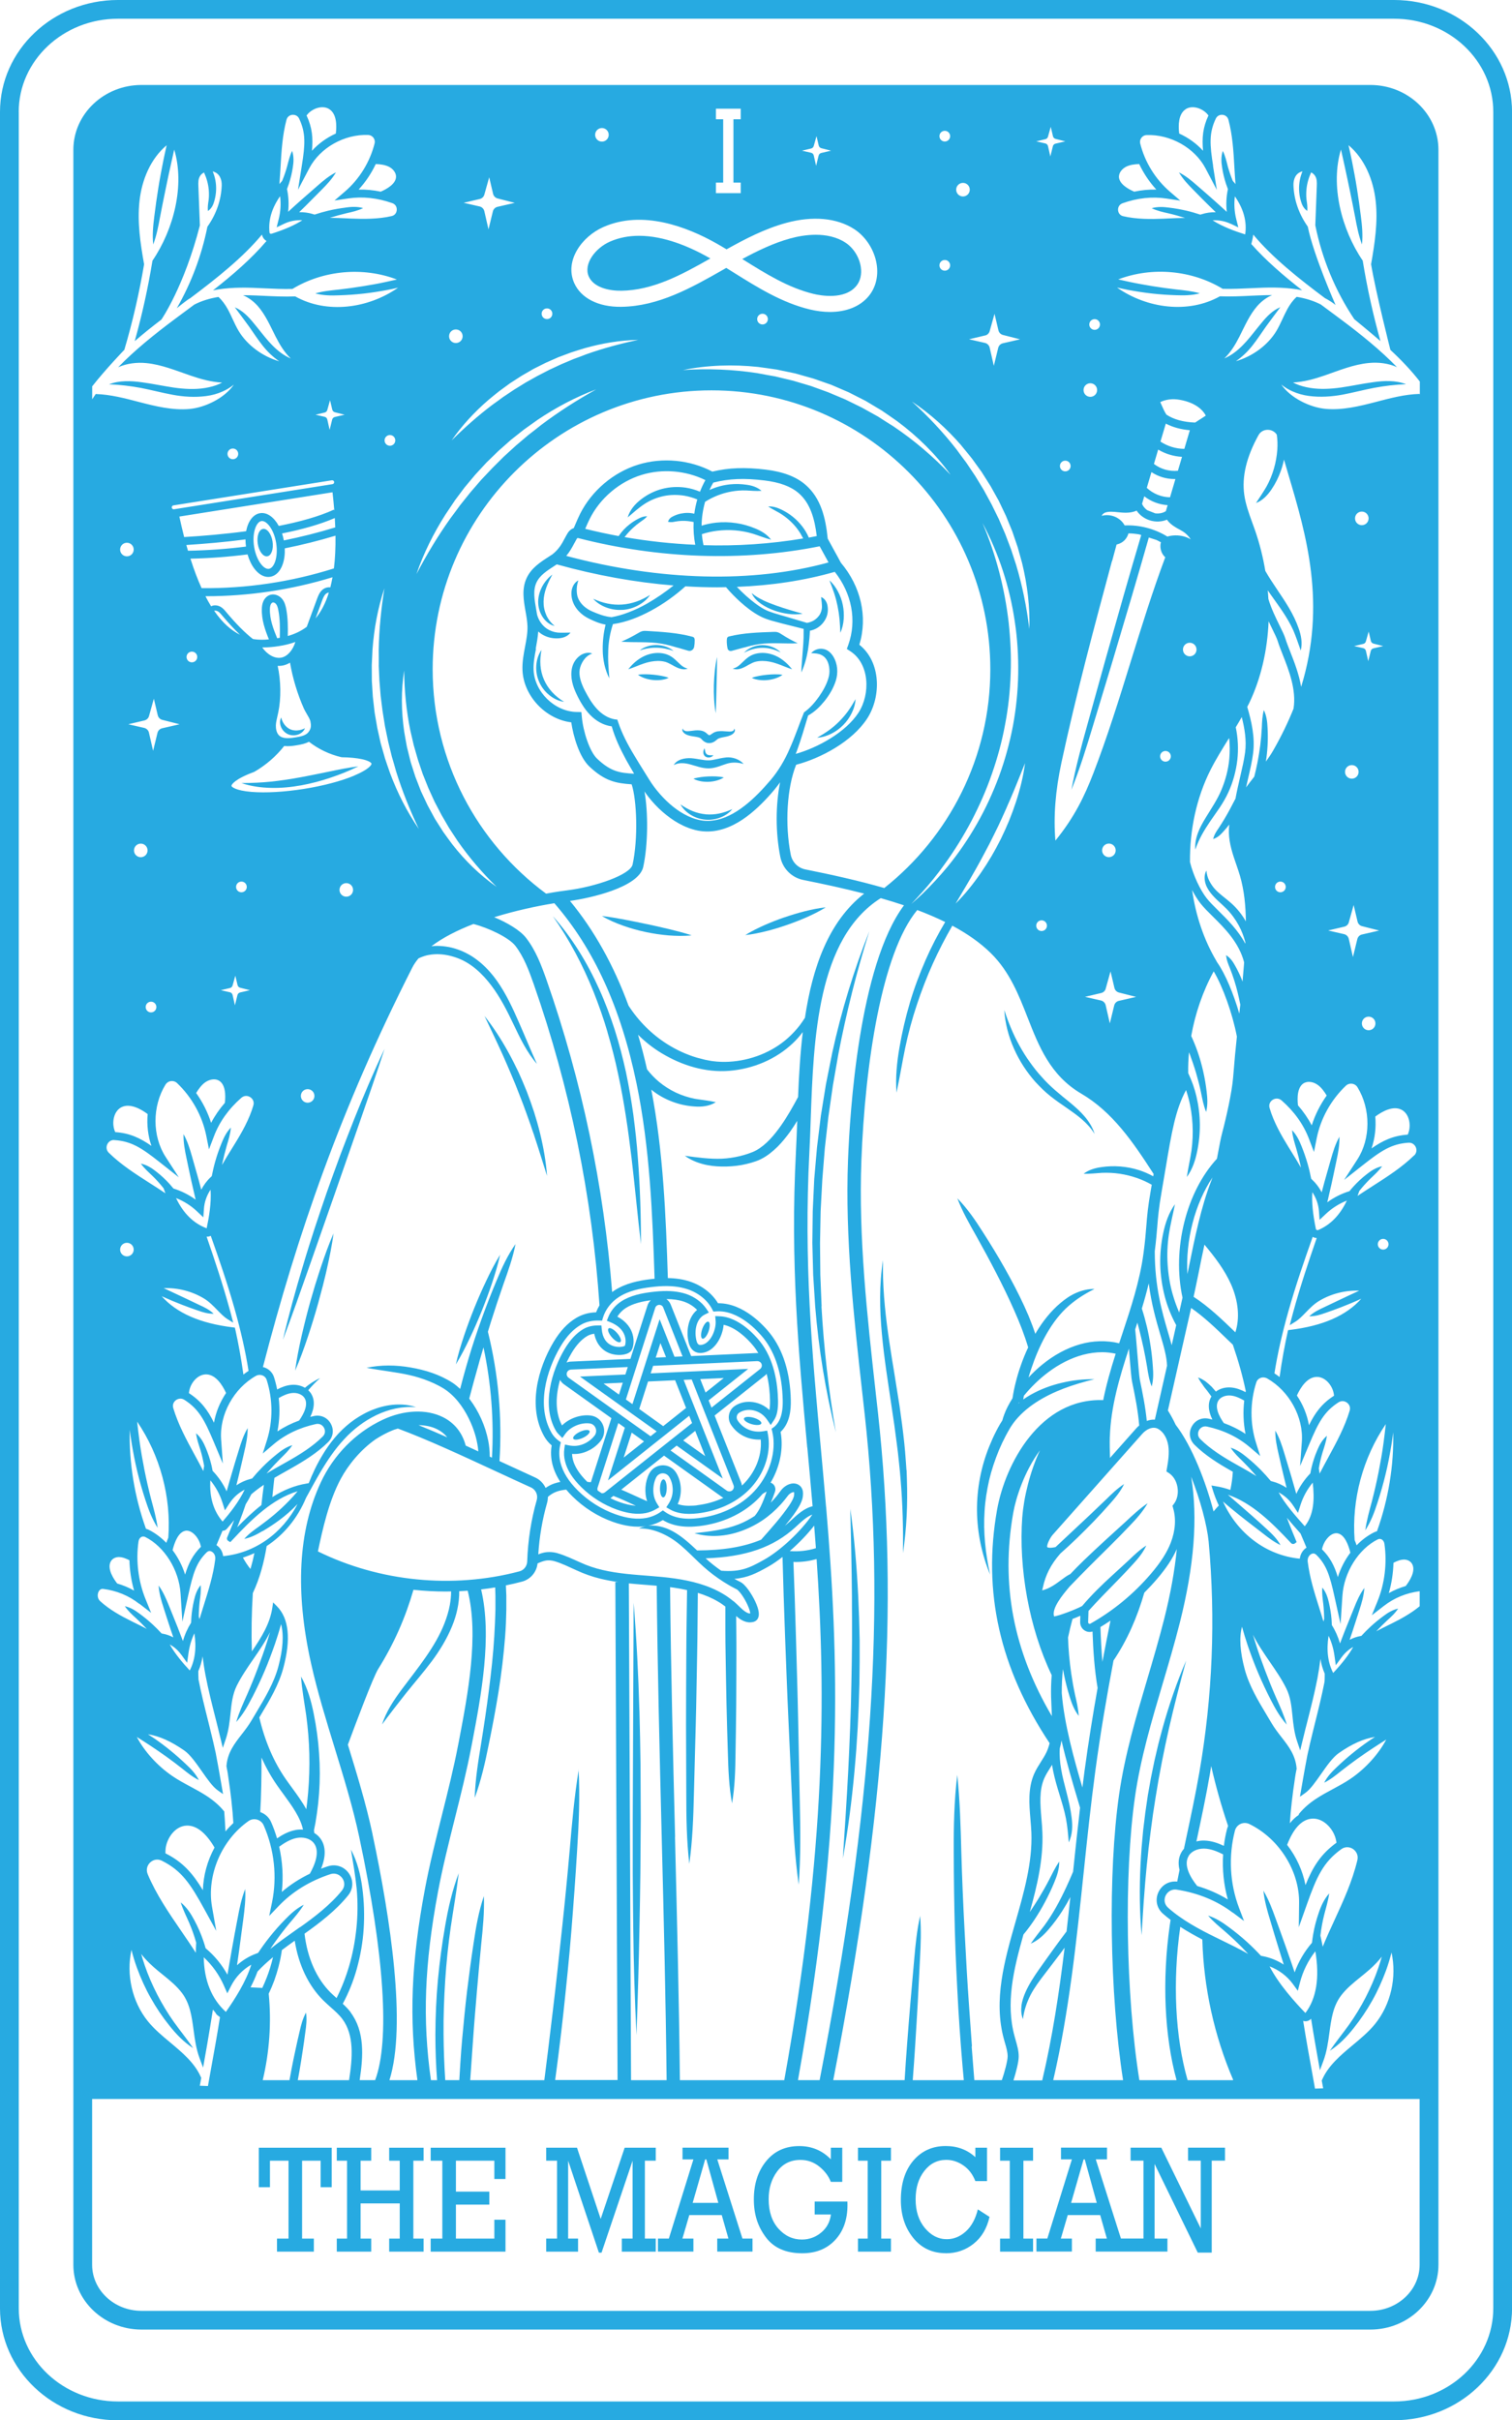
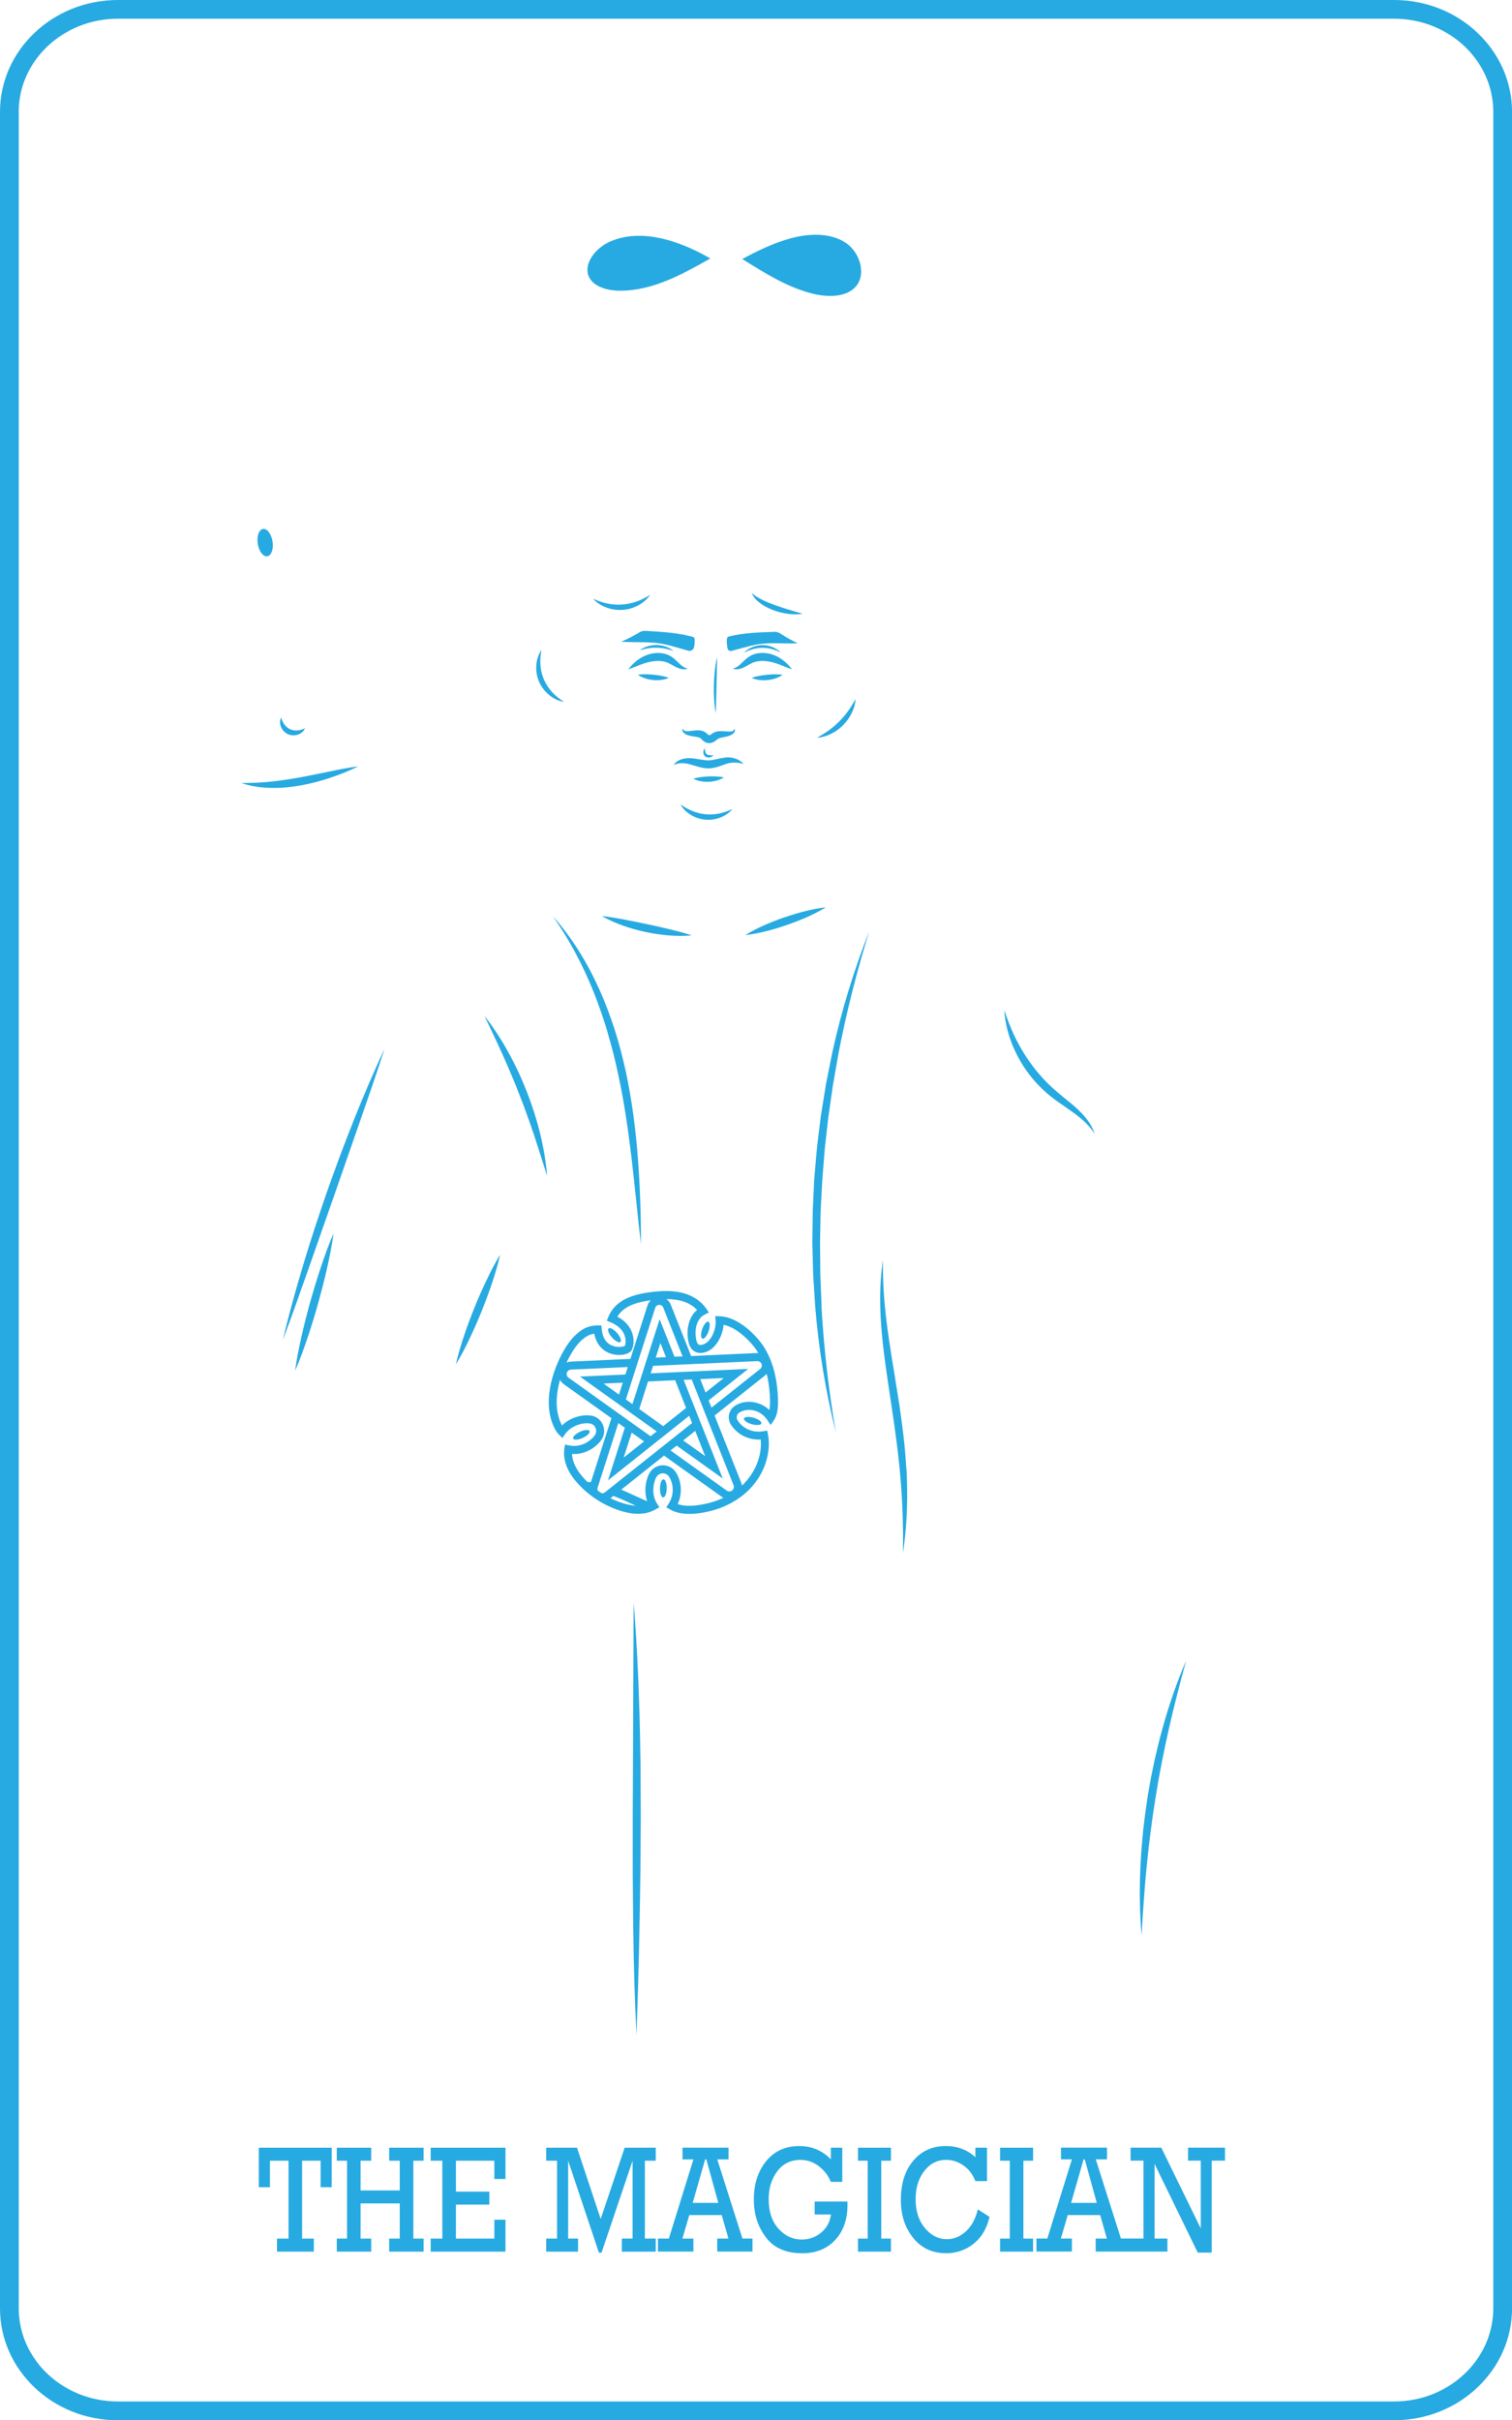
<svg xmlns="http://www.w3.org/2000/svg" id="Layer_2" viewBox="0 0 305.25 488.45">
  <defs>
    <style>.cls-1{fill:#27aae1;stroke-width:0px;}</style>
  </defs>
  <g id="Layer_1-2">
    <path class="cls-1" d="M125.38,58.68c6.4-.09,12.08-3.14,18.03-6.52-.1-.06-.2-.11-.3-.17-3.9-2.2-9.04-4.4-14.09-4.4-2.02,0-4.02.35-5.92,1.19-2.89,1.28-5.35,4.47-4.24,7.01.95,2.18,3.99,2.92,6.51,2.88Z" />
    <path class="cls-1" d="M164.23,59.31c1.43.35,6.29,1.25,8.64-1.6.82-.99,1.14-2.36.91-3.85-.3-1.97-1.49-3.84-3.09-4.89-3.67-2.39-8.55-1.56-11.14-.85-3.33.91-6.56,2.46-9.7,4.16.05.03.1.06.15.09,4.71,2.94,9.16,5.71,14.23,6.94Z" />
    <polygon class="cls-1" points="54.5 436.07 58.25 436.07 58.25 451.79 55.92 451.79 55.92 454.42 63.36 454.42 63.36 451.79 60.99 451.79 60.99 436.07 64.73 436.07 64.73 441.42 66.97 441.42 66.97 433.45 52.25 433.45 52.25 441.42 54.5 441.42 54.5 436.07" />
    <polygon class="cls-1" points="74.94 451.79 72.8 451.79 72.8 444.69 80.7 444.69 80.7 451.79 78.57 451.79 78.57 454.42 85.52 454.42 85.52 451.79 83.45 451.79 83.45 436.07 85.52 436.07 85.52 433.45 78.57 433.45 78.57 436.07 80.7 436.07 80.7 442.07 72.8 442.07 72.8 436.07 74.94 436.07 74.94 433.45 67.99 433.45 67.99 436.07 70.06 436.07 70.06 451.79 67.99 451.79 67.99 454.42 74.94 454.42 74.94 451.79" />
    <polygon class="cls-1" points="102.05 447.98 99.8 447.98 99.8 451.79 92.04 451.79 92.04 444.93 98.79 444.93 98.79 442.31 92.04 442.31 92.04 436.07 99.8 436.07 99.8 439.76 102.05 439.76 102.05 433.45 86.95 433.45 86.95 436.07 89.3 436.07 89.3 451.79 86.95 451.79 86.95 454.42 102.05 454.42 102.05 447.98" />
    <polygon class="cls-1" points="116.7 451.79 114.7 451.79 114.7 436.07 120.91 454.63 121.44 454.63 127.71 436.07 127.71 451.79 125.54 451.79 125.54 454.42 132.39 454.42 132.39 451.79 130.19 451.79 130.19 436.07 132.39 436.07 132.39 433.45 126.11 433.45 121.27 447.82 116.49 433.45 110.27 433.45 110.27 436.07 112.46 436.07 112.46 451.79 110.27 451.79 110.27 454.42 116.7 454.42 116.7 451.79" />
    <path class="cls-1" d="M139.98,451.79h-2.21l1.39-4.75h6.55l1.35,4.75h-2.26v2.62h7.12v-2.62h-2.03l-5.08-15.98h2.27v-2.37h-9.29v2.37h2.2l-4.96,15.98h-2.2v2.62h7.16v-2.62ZM142.35,435.81h.25l2.42,8.77h-5.18l2.52-8.77Z" />
    <path class="cls-1" d="M161.96,454.75c2.74,0,4.95-.88,6.62-2.65,1.67-1.77,2.51-4.13,2.51-7.07,0-.21,0-.45-.01-.72h-6.61v2.62h3.28c-.19,1.51-.85,2.73-1.99,3.66-1.13.93-2.42,1.39-3.87,1.39-1.85,0-3.42-.73-4.74-2.2-1.31-1.47-1.97-3.45-1.97-5.96,0-2.18.57-4.05,1.72-5.59,1.15-1.55,2.72-2.32,4.7-2.32,1.43,0,2.7.45,3.81,1.35,1.11.9,1.88,1.93,2.32,3.08h2.31v-6.89h-2.31v2.34c-1.72-1.78-3.84-2.67-6.37-2.67-2.82,0-5.05,1.02-6.7,3.06-1.65,2.04-2.47,4.6-2.47,7.69s.81,5.5,2.42,7.65,4.06,3.23,7.34,3.23Z" />
    <polygon class="cls-1" points="179.87 451.79 177.91 451.79 177.91 436.07 179.87 436.07 179.87 433.45 173.21 433.45 173.21 436.07 175.17 436.07 175.17 451.79 173.21 451.79 173.21 454.42 179.87 454.42 179.87 451.79" />
    <path class="cls-1" d="M190.98,454.75c2.1,0,3.96-.64,5.57-1.92,1.62-1.28,2.69-3.09,3.22-5.42l-2.36-1.52c-.47,1.93-1.28,3.42-2.43,4.46-1.15,1.04-2.43,1.56-3.83,1.56-1.71,0-3.18-.75-4.43-2.25-1.25-1.5-1.87-3.43-1.87-5.79s.58-4.21,1.74-5.71c1.16-1.51,2.65-2.26,4.46-2.26,1.2,0,2.35.37,3.44,1.12,1.09.75,1.89,1.81,2.42,3.17h2.35v-6.74h-2.35v1.91c-1.62-1.5-3.62-2.25-5.99-2.25-2.69,0-4.87.99-6.54,2.95-1.67,1.97-2.51,4.62-2.51,7.95,0,3.04.83,5.58,2.49,7.64,1.66,2.06,3.87,3.09,6.62,3.09Z" />
    <polygon class="cls-1" points="208.56 451.79 206.61 451.79 206.61 436.07 208.56 436.07 208.56 433.45 201.9 433.45 201.9 436.07 203.86 436.07 203.86 451.79 201.9 451.79 201.9 454.42 208.56 454.42 208.56 451.79" />
    <path class="cls-1" d="M216.38,451.79h-2.21l1.39-4.75h6.55l1.35,4.75h-2.26v2.62h14.49v-2.62h-2.6v-15.07l8.72,17.9h2.82v-18.56h2.68v-2.62h-7.46v2.62h2.57v13.68l-7.97-16.3h-6.2v2.62h2.6v15.72h-4.55l-5.08-15.98h2.27v-2.37h-9.29v2.37h2.2l-4.96,15.98h-2.2v2.62h7.16v-2.62ZM218.75,435.81h.25l2.42,8.77h-5.18l2.52-8.77Z" />
    <path class="cls-1" d="M23.8,488.45h257.66c13.12,0,23.8-10.13,23.8-22.58V22.58c0-12.45-10.67-22.58-23.8-22.58H23.8C10.67,0,0,10.13,0,22.58v443.3c0,12.45,10.67,22.58,23.8,22.58ZM3.78,22.58C3.78,12.21,12.76,3.78,23.8,3.78h257.66c11.04,0,20.01,8.43,20.01,18.79v443.3c0,10.36-8.98,18.79-20.01,18.79H23.8c-11.04,0-20.01-8.43-20.01-18.79V22.58Z" />
    <path class="cls-1" d="M130.65,186.52c-1.5-.32-3-.63-4.52-.92-1.52-.28-3.04-.56-4.61-.73,1.36.81,2.81,1.42,4.28,1.95,1.47.52,2.98.95,4.51,1.27,1.53.33,3.08.56,4.63.69,1.56.12,3.13.16,4.7-.01-1.5-.5-3-.87-4.5-1.24-1.5-.36-3-.7-4.5-1.02Z" />
    <path class="cls-1" d="M158.31,185.15c-1.35.47-2.69.99-4,1.57-1.31.59-2.61,1.22-3.85,2,1.46-.15,2.87-.46,4.27-.8,1.39-.35,2.76-.77,4.12-1.24,1.35-.47,2.69-.99,4-1.56,1.31-.59,2.61-1.22,3.85-2-1.46.15-2.87.45-4.27.8-1.39.35-2.76.77-4.12,1.24Z" />
    <path class="cls-1" d="M138.27,147.48c-.19-.07-.42-.18-.38-.46-.11.08-.16.26-.12.42.04.16.13.29.23.4.2.23.49.38.75.49.54.21,1.1.26,1.57.34.46.07.93.18,1.11.32.08.06.2.18.42.41.21.21.63.51,1.09.56.42.06.92-.06,1.24-.27.32-.2.5-.39.64-.49.19-.18.6-.29,1.07-.39.47-.1,1.02-.17,1.55-.4.26-.12.55-.28.74-.53.09-.13.17-.27.19-.44.02-.17-.07-.33-.19-.39.09.28-.11.41-.29.49-.2.08-.4.1-.63.1-.45,0-.92-.07-1.46-.09-.27,0-.55,0-.86.04-.29.04-.67.15-.97.34-.28.17-.47.33-.59.39-.12.06-.14.05-.22.05-.05,0-.07,0-.23-.13-.15-.12-.38-.38-.74-.57-.36-.18-.68-.24-.98-.26-.3-.03-.58-.02-.85,0-.53.05-1,.14-1.45.16-.23.01-.43,0-.64-.07Z" />
    <path class="cls-1" d="M146.5,152.88c-1.34.13-2.47.58-3.46.57-1.03.02-2.18-.33-3.49-.43-.66-.04-1.34.02-1.98.22-.64.21-1.25.6-1.55,1.17.56-.3,1.13-.4,1.69-.39.56,0,1.11.11,1.66.26,1.09.28,2.27.79,3.7.79,1.47-.02,2.62-.64,3.67-.94,1.03-.32,2.18-.31,3.39.06-.83-.96-2.25-1.46-3.61-1.32Z" />
    <path class="cls-1" d="M144.65,157.54c.51-.14,1.01-.33,1.48-.64-.55-.13-1.06-.17-1.57-.2-.51-.02-1.01-.02-1.51,0-.5.02-1,.06-1.51.13-.51.07-1.02.16-1.55.33.49.27,1.01.42,1.53.52.52.09,1.05.12,1.57.1.52-.02,1.05-.1,1.56-.24Z" />
    <path class="cls-1" d="M137.96,135.08c.31.01.61-.03.88-.14-1.14-.26-1.7-1.09-2.57-1.85-.42-.38-.96-.77-1.58-.99-.61-.23-1.24-.32-1.87-.32-1.24,0-2.45.39-3.45,1-1.01.61-1.83,1.4-2.54,2.3,1.1-.35,2.09-.82,3.08-1.15.98-.34,1.95-.53,2.91-.54.48,0,.95.05,1.39.16.44.11.84.31,1.32.57.47.25.96.56,1.53.76.29.09.59.18.89.19Z" />
    <path class="cls-1" d="M131.93,136.17c-.51-.05-1.01-.08-1.53-.09-.52,0-1.04,0-1.6.1.45.34.95.56,1.46.73.51.17,1.04.27,1.57.33.53.05,1.07.05,1.6-.01.53-.07,1.06-.19,1.57-.43-.53-.21-1.04-.32-1.55-.42-.51-.09-1.01-.16-1.52-.21Z" />
    <path class="cls-1" d="M157.4,132.78c-1-.61-2.21-1.01-3.45-1.01-.62,0-1.26.09-1.87.32-.62.23-1.16.62-1.58,1-.87.76-1.42,1.59-2.57,1.85.27.11.57.15.88.14.31-.01.6-.1.89-.19.57-.21,1.07-.51,1.53-.77.47-.26.88-.46,1.31-.57.44-.11.91-.16,1.39-.16.97,0,1.93.2,2.91.54.99.33,1.98.8,3.08,1.15-.71-.9-1.53-1.69-2.54-2.31Z" />
    <path class="cls-1" d="M154.85,136.18c-.51.05-1.01.12-1.52.21-.51.1-1.02.21-1.55.42.51.25,1.04.36,1.57.43.53.06,1.07.07,1.6.01.53-.05,1.06-.16,1.57-.33.51-.17,1.01-.39,1.46-.73-.56-.1-1.08-.1-1.6-.1-.52,0-1.02.04-1.53.09Z" />
    <path class="cls-1" d="M136.89,130.73l2.06.6c.54.16,1.08-.21,1.19-.79.08-.43.11-.86.11-1.29,0-.2-.02-.42-.15-.57-.1-.11-.24-.16-.38-.19-2.97-.79-6.06-.97-9.12-1.15-.29-.02-.58-.03-.87.03-.37.08-.71.29-1.05.49-1.06.62-2.14,1.17-3.25,1.64,2.69.22,5.43-.06,8.1.4,1.14.19,2.26.52,3.37.84Z" />
    <path class="cls-1" d="M147.64,131.38l2.3-.63c1.08-.29,2.17-.59,3.27-.75,2.58-.38,5.23-.03,7.84-.18-1.07-.5-2.11-1.07-3.12-1.72-.32-.21-.65-.43-1-.52-.28-.07-.56-.06-.84-.05-2.97.1-5.95.2-8.84.9-.13.03-.28.07-.37.18-.12.14-.14.36-.15.56-.02.56.03,1.14.15,1.69.08.37.42.59.76.5Z" />
    <path class="cls-1" d="M143.31,152.85c.29-.06.54-.21.72-.43-.28.01-.53.03-.76,0-.23-.02-.43-.08-.56-.18-.14-.1-.24-.26-.31-.47-.06-.22-.09-.48-.16-.75-.15.24-.25.5-.25.8-.02.3.12.65.4.86.29.2.63.23.92.17Z" />
    <path class="cls-1" d="M132.58,130.72c1.15.02,2.27.26,3.41.65-.93-.77-2.17-1.16-3.4-1.19-.62-.01-1.23.07-1.82.25-.58.18-1.16.43-1.6.85.56-.22,1.13-.35,1.7-.44.57-.09,1.14-.14,1.71-.12Z" />
    <path class="cls-1" d="M157.62,131.69c-.94-.98-2.35-1.5-3.73-1.49-1.39.01-2.78.56-3.71,1.55,1.18-.64,2.44-1,3.72-1.01,1.28-.01,2.54.34,3.73.95Z" />
    <path class="cls-1" d="M114.07,289.44c.09-.13.19-.25.29-.36,1.09-1.27,3.08-2.03,4.72-1.8.52.07.96.42,1.16.92.21.51.13,1.1-.2,1.53-.92,1.19-2.32,1.96-3.75,2.07-.47.03-.94,0-1.4-.09l-.84-.17-.12.85c-.12.84-.07,1.72.15,2.56.44,1.75,1.51,3.44,3.27,5.18,2.03,2.01,4.52,3.58,7.19,4.54,2.22.79,4.12,1.02,5.8.7.73-.14,1.42-.4,2.04-.76l.73-.42-.45-.71c-.2-.31-.36-.65-.49-1-.46-1.3-.34-3.07.3-4.31.25-.48.71-.79,1.24-.82.57-.04,1.1.24,1.4.73.84,1.37.94,3.23.24,4.73-.11.23-.23.45-.37.67l-.47.72.74.43c.32.18.66.34,1.01.46.84.29,1.78.44,2.86.44.29,0,.59-.01.9-.03.29-.02.58-.05.88-.08,3.97-.47,7.57-2.1,10.14-4.59,2.82-2.73,4.37-6.51,4.15-10.13-.03-.42-.08-.82-.15-1.2l-.15-.78-.78.13c-2.1.36-4.1-.49-5.2-2.19-.33-.51-.2-1.19.29-1.53.49-.33,1.09-.53,1.73-.58,1.11-.08,2.27.32,3.11,1.05.33.29.62.62.88,1l.67.99.67-.99c.59-.87.85-2.13.81-3.97-.07-3.44-.76-8.3-3.68-11.95-.91-1.14-4.2-4.87-8.08-5.03l-.92-.04.08.92c.16,1.78-1.02,4.68-2.92,4.9-.27.03-.72.08-.95-.87-.48-1.96-.06-4.4,1.68-5.26l.83-.41-.52-.77c-.91-1.34-2.41-2.43-4.11-2.99-1.51-.49-3.25-.67-5.34-.53-.54.04-1.1.09-1.72.17-1.8.23-4.11.65-5.98,1.86-1.21.78-2.14,1.91-2.64,3.18l-.29.74.73.3c1.5.62,2.46,1.52,2.86,2.67.36,1.04.13,1.9.05,2.09-.26.17-1.42.44-2.59-.05-1.23-.51-1.93-1.63-2.08-3.32l-.07-.74h-.74c-1.12,0-2.11.26-2.95.76-1.38.81-2.59,2.12-3.71,3.98-2.64,4.42-4.7,11.38-1.84,16.41.18.32.41.62.69.89l.67.67.55-.77ZM120.67,300.83c-.07-.19-.09-.4-.02-.6l4.18-13.03,1.32.94-3.41,10.63,9.13-7.26h0s2.56-2.03,2.56-2.03h0s4.71-3.75,4.71-3.75l.58,1.47-3.65,2.9h0s-2.56,2.03-2.56,2.03h0s-11.4,9.06-11.4,9.06c-.17.13-.39.19-.63.18-.28-.18-.55-.36-.82-.55ZM133.06,263.34s.02,0,.04,0c.35,0,.67.21.79.53l3.91,9.88-1.63.07-3-7.58-2.68,8.37h0l-.95,2.98-1.86,5.79-1.32-.94,1.28-4.01h0s.84-2.63.84-2.63l.04-.12.13-.42h0l3.64-11.34c.11-.33.42-.56.78-.58ZM153.74,275.27c.14.36.03.77-.28,1.02l-9.82,7.8-.58-1.47,7.99-6.35-10.9.5h0s-3.35.15-3.35.15h0l-5.44.25.49-1.52,3.81-.17h0l3.35-.15,13.82-.63c.42-.01.78.22.92.58ZM148.02,300.58c-.17.25-.44.4-.74.41h0c-.21,0-.42-.05-.59-.18l-11.32-8.08,1.24-.98,9.3,6.64-4.45-11.23h0s-.99-2.49-.99-2.49h0l-2.45-6.19,1.63-.07,2.08,5.26h0s.58,1.47.58,1.47h0l5.79,14.62c.11.27.07.57-.09.81ZM140.35,288.78l2.02,5.1-4.44-3.17,2.42-1.93ZM129.05,284.37l1.78-5.56,5.47-.25,2.21,5.59-4.62,3.67-4.84-3.46ZM141.36,278.33l4.76-.22-3.68,2.93-1.07-2.71ZM132.38,274l.95-2.95,1.13,2.85-2.08.09ZM121.85,279.23l3.88-.18-.77,2.4-3.11-2.22ZM126.26,277.4l-9.17.42,8.74,6.24h0s1.8,1.29,1.8,1.29h0l4.95,3.53-1.24.98-3.34-2.38h0l-3.14-2.24h0s-10.08-7.2-10.08-7.2c-.31-.22-.45-.62-.34-.98.11-.37.45-.63.84-.65l11.46-.52-.49,1.52ZM127.53,289.13l2.49,1.78-4.11,3.26,1.62-5.04ZM125.08,303.15c-.63-.22-1.24-.48-1.84-.78l.59-.47c1.51.56,3,1.29,4.53,1.98-.98-.06-2.07-.3-3.28-.73ZM140.73,303.8c-.26.03-.53.06-.79.07-1.25.08-2.27-.02-3.12-.32,0,0,0,0-.01,0,0-.02.02-.04.03-.06.92-1.98.79-4.43-.33-6.26-.62-1.01-1.72-1.58-2.89-1.5-1.1.07-2.06.71-2.57,1.7-.84,1.62-.99,3.84-.4,5.54-.28-.12-.56-.23-.84-.36-1.44-.63-2.88-1.34-4.39-1.97l8.64-6.87,11.7,8.35c.09.06.19.12.28.17-1.61.75-3.4,1.27-5.29,1.49ZM155.46,282.65c.01.76-.03,1.4-.13,1.92-.07-.07-.14-.14-.22-.2-1.15-1.01-2.75-1.55-4.28-1.45-.93.06-1.8.36-2.53.86-1.21.83-1.53,2.51-.73,3.75,1.32,2.03,3.57,3.13,6.01,3,0,.08.01.17.02.26.19,3.15-1.17,6.47-3.65,8.87-.05.05-.11.1-.17.15-.02-.22-.08-.43-.16-.63l-5.35-13.5,10.21-8.11c.11-.09.21-.19.3-.29.48,1.91.65,3.81.68,5.39ZM137.97,262.66c1.08.35,2.05.96,2.76,1.71-1.81,1.49-2.26,4.29-1.7,6.57.36,1.49,1.36,2.25,2.71,2.1,2.57-.29,4.14-3.29,4.35-5.67,2.28.48,4.56,2.47,6.05,4.32.36.44.67.91.96,1.39-.11-.01-.22-.02-.33-.01l-13.24.61-4.12-10.39c-.18-.46-.49-.83-.87-1.11,1.32,0,2.45.16,3.45.49ZM115.39,273.07c.97-1.63,2-2.74,3.14-3.42.42-.25.9-.41,1.44-.48.42,2.12,1.71,3.6,3.62,4.11,1.58.42,3.32.09,3.88-.72.35-.51.66-1.88.23-3.33-.31-1.05-1.1-2.46-3.06-3.5.4-.68.99-1.29,1.67-1.73,1.52-.98,3.48-1.37,5.07-1.58-.29.28-.52.62-.65,1.02l-3.46,10.81-12.07.55c-.29.01-.56.08-.82.18.32-.67.65-1.31,1-1.89ZM113.06,278.47c.18.34.44.65.77.89l9.6,6.85-4.14,12.93c-.24-.03-.48-.05-.72-.07-.03-.03-.06-.05-.08-.08-1.54-1.53-2.47-2.98-2.84-4.43-.09-.37-.15-.75-.16-1.13.3.02.61.02.92,0,1.88-.15,3.72-1.16,4.91-2.7.68-.88.84-2.08.42-3.12-.42-1.05-1.34-1.77-2.44-1.92-2.03-.28-4.36.53-5.84,1.99-1.44-2.71-1.28-6.07-.4-9.19Z" />
    <path class="cls-1" d="M125.26,270.83c.28-.25-.03-1.06-.69-1.81-.66-.75-1.43-1.16-1.71-.91-.28.25.03,1.06.69,1.81.66.75,1.43,1.16,1.71.91Z" />
    <path class="cls-1" d="M117.66,290.19c.91-.42,1.52-1.04,1.36-1.38-.16-.34-1.02-.27-1.93.15-.91.42-1.52,1.04-1.36,1.38.16.34,1.02.27,1.93-.15Z" />
    <path class="cls-1" d="M133.95,298.56c-.38,0-.69.8-.71,1.81-.02,1,.27,1.82.65,1.83.38,0,.69-.8.71-1.81.02-1-.27-1.82-.65-1.83Z" />
    <path class="cls-1" d="M150.2,286.28c-.1.36.6.87,1.57,1.15.97.27,1.83.2,1.93-.16.1-.36-.6-.87-1.57-1.15-.97-.27-1.83-.2-1.93.16Z" />
    <path class="cls-1" d="M141.77,268.23c-.33.95-.31,1.82.04,1.94.35.12.91-.54,1.24-1.49.33-.95.31-1.82-.04-1.94-.35-.12-.91.54-1.24,1.49Z" />
    <path class="cls-1" d="M52.04,109.75c.24,1.52,1.1,2.66,1.93,2.52.82-.13,1.29-1.47,1.05-3-.24-1.52-1.1-2.66-1.93-2.52-.82.13-1.29,1.47-1.05,3Z" />
    <path class="cls-1" d="M60.56,156.89c-1.94.36-3.89.65-5.85.86-1.96.2-3.94.28-5.97.29,1.93.66,3.98.93,6.02.97,2.05.05,4.09-.16,6.09-.52,2-.37,3.97-.89,5.88-1.54,1.92-.64,3.79-1.39,5.61-2.29-2.02.26-3.98.66-5.94,1.07-1.96.39-3.9.81-5.84,1.16Z" />
    <path class="cls-1" d="M60.17,148.25c.63-.22,1.18-.68,1.39-1.28-.55.29-1.07.42-1.58.45-.5.03-.99-.05-1.4-.24-.41-.19-.79-.49-1.11-.89-.31-.4-.56-.88-.7-1.48-.31.55-.29,1.27-.04,1.89.25.62.75,1.17,1.4,1.47.65.3,1.4.3,2.03.08Z" />
    <path class="cls-1" d="M142.48,164.34c-.89-.08-1.77-.29-2.62-.63-.85-.34-1.67-.8-2.48-1.36.48.87,1.23,1.59,2.1,2.12.87.53,1.87.86,2.9.95,1.03.1,2.08-.06,3.03-.42.95-.36,1.82-.94,2.44-1.71-.9.41-1.78.72-2.68.9-.9.18-1.8.23-2.69.16Z" />
    <path class="cls-1" d="M113.9,141.66c-.93-.57-1.74-1.22-2.43-1.97-.69-.75-1.24-1.59-1.64-2.5-.4-.91-.64-1.89-.72-2.9-.08-1.01,0-2.05.21-3.12-.63.9-.97,2-1.05,3.12-.08,1.12.11,2.28.58,3.33.46,1.05,1.18,1.98,2.06,2.68.87.71,1.92,1.21,3.01,1.35Z" />
-     <path class="cls-1" d="M110.26,124.06c-.37-.85-.54-1.77-.52-2.68.02-.92.21-1.84.53-2.74.32-.9.76-1.78,1.24-2.68-.82.61-1.5,1.42-2.01,2.34-.5.92-.82,1.97-.85,3.06-.02,1.1.28,2.19.86,3.1.57.91,1.46,1.65,2.47,1.87-.8-.64-1.36-1.42-1.73-2.27Z" />
    <path class="cls-1" d="M125.68,123.09c1.11-.07,2.19-.39,3.16-.91.96-.51,1.82-1.23,2.41-2.12-.91.56-1.81,1.02-2.76,1.35-.94.33-1.91.53-2.89.6-.98.07-1.96,0-2.94-.2-.98-.2-1.94-.53-2.91-.97.71.8,1.66,1.4,2.68,1.77,1.03.38,2.14.55,3.25.47Z" />
    <path class="cls-1" d="M167.36,147.37c-.75.54-1.54,1.03-2.39,1.51.98-.05,1.94-.35,2.83-.79.89-.44,1.71-1.03,2.41-1.74.71-.7,1.29-1.53,1.73-2.42.44-.89.73-1.85.78-2.83-.48.85-.96,1.65-1.5,2.4-.54.75-1.14,1.44-1.78,2.09-.64.64-1.33,1.24-2.08,1.78Z" />
-     <path class="cls-1" d="M169.09,122.31c.18.87.31,1.75.4,2.64.08.9.12,1.8.16,2.75.4-.86.61-1.8.68-2.75.07-.95.01-1.92-.18-2.86-.19-.94-.52-1.85-.97-2.69-.44-.84-1.01-1.63-1.72-2.26.34.89.67,1.73.95,2.59.28.85.5,1.72.68,2.58Z" />
    <path class="cls-1" d="M154.11,121.16c-.83-.4-1.63-.83-2.36-1.47.37.92,1.13,1.64,1.93,2.2.81.56,1.7.99,2.62,1.32.92.33,1.87.55,2.83.68.96.12,1.95.15,2.91-.04-1.86-.51-3.63-1.03-5.37-1.65-.87-.31-1.73-.64-2.56-1.03Z" />
    <path class="cls-1" d="M144.66,138.27c.04-1.89.11-3.78.1-5.68-.41,1.86-.58,3.77-.64,5.67-.04,1.9.04,3.81.37,5.69.1-1.91.12-3.79.17-5.68Z" />
    <path class="cls-1" d="M102.38,214.91l.85,1.99c.27.67.55,1.33.83,1.99l.79,2.01.78,2.01.74,2.03.73,2.04c.22.69.46,1.37.7,2.05.91,2.74,1.76,5.5,2.64,8.29-.21-2.92-.73-5.8-1.42-8.64-.18-.71-.36-1.42-.56-2.12l-.63-2.1-.71-2.08-.76-2.06-.84-2.03c-.3-.67-.58-1.34-.89-2.01l-.97-1.97c-.33-.65-.68-1.3-1.03-1.94-1.41-2.56-3-5.03-4.81-7.32,1.25,2.64,2.5,5.25,3.69,7.88.29.66.57,1.32.87,1.98Z" />
    <path class="cls-1" d="M71.46,225.98c-.97,2.41-1.88,4.84-2.81,7.26-.9,2.43-1.78,4.88-2.65,7.32-.84,2.46-1.68,4.91-2.49,7.38-.79,2.47-1.59,4.94-2.32,7.43-1.5,4.97-2.89,9.97-4.07,15.03,1.83-4.86,3.55-9.75,5.27-14.64l5.14-14.67,5.11-14.68c1.7-4.9,3.4-9.79,5-14.74-2.22,4.7-4.25,9.48-6.18,14.3Z" />
    <path class="cls-1" d="M63.69,259.11l-1.01,3.45c-.65,2.31-1.23,4.63-1.77,6.97-.53,2.34-1.01,4.7-1.33,7.1.97-2.22,1.79-4.48,2.55-6.76.76-2.28,1.47-4.57,2.11-6.88l.93-3.47c.28-1.17.59-2.32.84-3.5.53-2.34,1.01-4.7,1.33-7.1-.97,2.22-1.78,4.48-2.54,6.76-.39,1.13-.73,2.28-1.1,3.43Z" />
    <path class="cls-1" d="M97.25,264.59c.74-1.85,1.44-3.71,2.07-5.6.63-1.89,1.22-3.8,1.65-5.77-1.06,1.72-1.97,3.5-2.82,5.3-.86,1.8-1.65,3.62-2.4,5.47-.74,1.85-1.44,3.71-2.07,5.6-.63,1.89-1.22,3.8-1.65,5.77,1.06-1.72,1.96-3.5,2.82-5.3.86-1.8,1.65-3.62,2.4-5.47Z" />
    <path class="cls-1" d="M122.64,208.31c.82,2.76,1.54,5.55,2.13,8.37.62,2.82,1.13,5.66,1.57,8.51.46,2.85.81,5.72,1.17,8.6.68,5.75,1.2,11.54,1.89,17.31,0-5.82-.18-11.63-.63-17.44-.21-2.91-.53-5.8-.91-8.7-.4-2.89-.9-5.77-1.5-8.63-.63-2.86-1.36-5.69-2.25-8.48-.9-2.78-1.92-5.54-3.13-8.2-2.4-5.33-5.48-10.39-9.36-14.74,3.35,4.76,6.05,9.89,8.2,15.23,1.06,2.68,2.02,5.39,2.83,8.16Z" />
    <path class="cls-1" d="M165.87,263.65l-.26-6.39-.06-6.39.12-6.39.34-6.38.51-6.37.72-6.35.91-6.33,1.1-6.3c1.61-8.37,3.7-16.66,6.26-24.83-3.16,7.96-5.67,16.19-7.5,24.58l-1.26,6.31-1.03,6.36-.78,6.39-.56,6.42-.3,6.44-.08,6.44.17,6.44.41,6.43c.7,8.56,2.09,17.05,4.17,25.35-1.46-8.43-2.42-16.93-2.91-25.44Z" />
    <path class="cls-1" d="M129.08,345.25c-.2-7.27-.57-14.55-1.16-21.8l-.18,43.63v10.91c.04,3.64.04,7.27.1,10.91.08,7.27.29,14.55.66,21.82.25-7.27.47-14.54.6-21.82.09-3.64.12-7.27.18-10.91l.08-10.91-.05-10.91c-.06-3.64-.11-7.28-.22-10.91Z" />
-     <path class="cls-1" d="M172.5,357.52c.13-1.47.26-2.94.37-4.41l.29-4.42.2-4.42.14-4.42.05-4.43v-4.43s-.11-4.43-.11-4.43c-.05-1.47-.11-2.95-.18-4.42-.29-5.89-.78-11.78-1.59-17.62.13,5.9.27,11.78.32,17.66,0,1.47,0,2.94.02,4.41v4.41s-.05,4.41-.05,4.41l-.08,4.41-.1,4.41-.15,4.4-.18,4.4c-.08,1.47-.15,2.94-.21,4.4-.3,5.87-.7,11.74-1.08,17.63,1.05-5.81,1.8-11.66,2.34-17.54Z" />
    <path class="cls-1" d="M183,296.71c-.03-.62-.09-1.24-.13-1.86-.09-1.24-.18-2.48-.32-3.72-.26-2.48-.6-4.94-.95-7.4l-1.17-7.34c-.21-1.22-.41-2.44-.59-3.66-.19-1.22-.38-2.44-.55-3.66-.68-4.88-1.14-9.79-1.02-14.76-.79,4.91-.69,9.95-.23,14.9.45,4.96,1.26,9.86,1.97,14.75.38,2.44.73,4.89,1.03,7.33.18,1.22.3,2.45.43,3.67.14,1.22.25,2.45.35,3.68.41,4.91.55,9.84.47,14.81.75-4.91.97-9.91.8-14.88l-.06-1.87Z" />
    <path class="cls-1" d="M209.1,218.42c.92,1,1.89,1.96,2.96,2.8,1.07.85,2.16,1.61,3.25,2.35,2.15,1.49,4.28,2.99,5.68,5.29-.38-1.28-1.12-2.47-1.99-3.5-.88-1.04-1.9-1.94-2.92-2.79-2.07-1.69-4.08-3.27-5.77-5.22-.88-.94-1.67-1.96-2.41-3.01-.76-1.04-1.43-2.14-2.07-3.28-1.26-2.27-2.26-4.69-3.08-7.22.16,2.66.85,5.31,1.95,7.78,1.09,2.48,2.59,4.78,4.4,6.81Z" />
    <path class="cls-1" d="M234.55,355.68l.7-3.44c.26-1.14.51-2.29.75-3.43,1.04-4.57,2.22-9.11,3.46-13.66-1.87,4.33-3.4,8.8-4.68,13.35-.31,1.14-.62,2.28-.91,3.42l-.81,3.45-.71,3.47-.62,3.49-.51,3.51-.43,3.52-.32,3.53c-.09,1.18-.16,2.36-.22,3.54-.23,4.72-.19,9.45.22,14.14.27-4.71.58-9.39,1.04-14.05.13-1.16.26-2.33.37-3.49l.43-3.48.47-3.48.54-3.47.58-3.46.65-3.45Z" />
-     <path class="cls-1" d="M28.56,470.15h248.09c7.58,0,13.75-5.87,13.75-13.08V30.24c0-7.22-6.17-13.09-13.75-13.09H28.56c-7.58,0-13.75,5.87-13.75,13.09v426.83c0,7.21,6.17,13.08,13.75,13.08ZM196.22,413l-.56-7.81c-.38-5.21-.65-10.42-.93-15.64-.28-5.22-.5-10.43-.65-15.66-.14-5.22-.28-10.44-.82-15.68-.64,5.23-.74,10.47-.71,15.7.01,5.24.09,10.47.22,15.71.14,5.24.41,10.47.7,15.7.15,2.62.34,5.23.54,7.84l.32,3.92.25,2.74h-10.31c.18-2.39.35-4.77.5-7.16.17-2.88.37-5.77.52-8.65l.44-8.66c.16-2.88.27-5.77.03-8.69-.64,2.85-.93,5.73-1.18,8.61l-.76,8.63c-.26,2.88-.46,5.76-.69,8.64-.19,2.42-.35,4.85-.5,7.27h-14.41c10.66-55.1,13.36-95.46,9.02-134.76l-.45-4.02c-1.71-15.34-3.48-31.21-2.89-46.81.73-19.37,4.09-41.9,11.28-50.56,1.97.74,3.86,1.55,5.64,2.42-1.47,2.46-2.79,5.01-3.94,7.63-1.23,2.82-2.32,5.71-3.19,8.66-.87,2.95-1.57,5.95-2.09,8.97-.53,3.02-.84,6.09-.61,9.17.65-3.01,1.13-5.99,1.74-8.95.62-2.96,1.4-5.88,2.36-8.75.95-2.86,2.03-5.69,3.28-8.43,1.17-2.58,2.47-5.1,3.89-7.56,2.98,1.6,5.62,3.42,7.77,5.54,3.81,3.75,5.65,8.46,7.43,13.01,2.25,5.74,4.57,11.68,10.82,15.34,6.3,3.69,10.43,9.72,14.62,16.22-.03.15-.05.31-.08.47-.9-.5-1.85-.91-2.83-1.23-1.23-.4-2.51-.64-3.8-.75-1.29-.1-2.58-.06-3.85.13-1.26.18-2.53.53-3.57,1.34,1.31.04,2.48-.12,3.68-.19,1.2-.05,2.39.01,3.57.18,1.17.17,2.33.46,3.44.84,1.06.36,2.08.83,3.06,1.38-.06.36-.13.73-.19,1.1-.6,3.42-.74,5.17-.9,7.18-.12,1.51-.24,3.08-.58,5.6-.74,5.53-2.54,10.98-4.29,16.25-.21.62-.41,1.24-.62,1.87-2.57-.63-5.31-.53-7.82.18-2.86.8-5.44,2.28-7.68,4.1-1,.81-1.93,1.69-2.8,2.63.17-.59.35-1.17.55-1.75.75-2.25,1.66-4.44,2.79-6.51,1.13-2.06,2.48-4.01,4.15-5.63,1.69-1.61,3.6-2.87,5.83-3.98-1.26-.03-2.51.28-3.68.78-1.17.5-2.23,1.24-3.2,2.06-1.94,1.64-3.52,3.65-4.82,5.79-.09.14-.16.29-.24.43l-.59-1.66-.79-2.01-.87-1.97c-1.2-2.6-2.53-5.13-3.93-7.61-1.4-2.48-2.88-4.91-4.42-7.3-1.52-2.4-3.12-4.75-5.15-6.81,1.03,2.7,2.43,5.15,3.82,7.6,1.38,2.46,2.72,4.94,4.01,7.44,1.29,2.5,2.52,5.02,3.65,7.58,1.09,2.45,2.07,4.94,2.82,7.47-.56,1.18-1.05,2.39-1.48,3.62-.42,1.17-.77,2.37-1.07,3.58-.25,1-.46,2.02-.61,3.06-.67,1.07-1.28,2.18-1.71,3.38-.13.36-.25.73-.35,1.11-.15.22-.29.44-.42.66-.31.5-.54.98-.81,1.48-.51.99-.97,2.01-1.39,3.05-1.68,4.13-2.53,8.61-2.49,13.05.05,4.44.98,8.82,2.64,12.85-.93-4.25-1.4-8.56-1.11-12.81.12-2.12.47-4.22.93-6.28.49-2.06,1.17-4.06,1.97-6.01.41-.97.86-1.93,1.35-2.86.24-.46.51-.94.76-1.37.24-.44.53-.85.82-1.26,1.21-1.61,2.76-2.98,4.5-4.12,3.49-2.29,7.6-3.67,11.83-4.71-2.19-.04-4.39.21-6.55.72-2.16.5-4.28,1.28-6.26,2.39-.53.3-1.05.63-1.55.98.04-.25.09-.51.14-.76,1.45-1.77,3.1-3.38,4.92-4.74,2.14-1.61,4.53-2.86,7.05-3.53,1.26-.33,2.54-.51,3.83-.51.92,0,1.83.11,2.73.3-.98,3.07-1.88,6.19-2.52,9.37-12.73-.45-19.78,12.85-21.43,22.14-2.93,16.55.54,31.96,10.61,47.09-.15.63-.36,1.24-.63,1.83-.31.65-.7,1.27-1.12,1.93-.48.76-.98,1.55-1.37,2.43-1.27,2.92-1.01,6.09-.75,9.17.07.88.15,1.79.19,2.67.24,6-1.51,12.12-3.2,18.03-2.22,7.77-4.51,15.81-2.34,23.7.07.25.14.49.21.74.27.93.53,1.82.54,2.69,0,.9-.62,3.21-1.17,4.82h-5.56l-.54-6.83ZM116.84,357.13c-.89,5.42-1.37,10.86-1.83,16.29-.48,5.44-1.01,10.87-1.6,16.29-.59,5.42-1.16,10.85-1.82,16.26l-.98,8.12-.72,5.73h-14.96l.57-8.15c.22-3.22.5-6.43.77-9.65.27-3.21.57-6.43.88-9.64.33-3.21.66-6.42.54-9.71-1.06,3.11-1.61,6.31-2.08,9.51-.49,3.2-.92,6.41-1.31,9.63-.39,3.22-.69,6.44-.99,9.67-.15,1.61-.26,3.23-.37,4.85-.08,1.16-.15,2.32-.21,3.48h-2.84c-.2-3.07-.32-6.15-.34-9.23-.04-3.63.1-7.26.33-10.88.23-3.62.61-7.24,1.13-10.84.53-3.6,1.17-7.17,1.6-10.82-1.3,3.44-2.12,7.03-2.74,10.64-.63,3.61-1.12,7.25-1.46,10.91-.34,3.66-.49,7.33-.51,11,0,3.08.11,6.16.34,9.23h-1.24c-1.73-12.25-1.31-23.39,1.42-37.99.93-4.97,2.19-9.97,3.4-14.81,1.19-4.74,2.42-9.64,3.35-14.54l.12-.61c1.84-9.64,4.1-21.54,1.84-31.1.95-.11,1.89-.24,2.84-.4l.05,1.69c0,.9.01,1.81,0,2.71-.03.9-.04,1.81-.09,2.71l-.14,2.72c-.21,3.62-.62,7.24-1.08,10.86-.46,3.62-1,7.23-1.58,10.84-.59,3.61-1.18,7.23-1.29,10.94,1.28-3.48,2.09-7.06,2.81-10.66.74-3.59,1.43-7.21,2.01-10.84.58-3.64,1.02-7.3,1.31-10.99.07-.92.13-1.85.17-2.77.04-.92.05-1.85.08-2.78.01-.93,0-1.86,0-2.79-.02-.69-.06-1.37-.09-2.05,1.09-.22,2.18-.47,3.26-.76,1.72-.46,2.94-1.91,3.14-3.68.49-.22.98-.41,1.44-.52.67-.16,1.32-.11,2.02.09,1.45.43,2.91,1.16,4.42,1.84,1.51.7,3.16,1.29,4.8,1.68,1.19.29,2.38.51,3.57.67h-.55s.45,100.51.45,100.51h-12.6c.25-1.82.48-3.64.71-5.46.34-2.71.67-5.43.96-8.15.58-5.44,1.15-10.88,1.59-16.33.44-5.45.84-10.9,1.17-16.36.35-5.45.59-10.92.3-16.41ZM61.78,406.18c-.67,1.21-.99,2.48-1.28,3.75-.3,1.27-.59,2.55-.86,3.83-.28,1.28-.55,2.56-.79,3.84-.14.74-.28,1.48-.41,2.22h-5.4c1.36-5.68,1.78-11.67,1.21-17.46.41-.85.78-1.73,1.11-2.62.65-1.82,1.16-3.69,1.46-5.6.03-.19.05-.38.08-.57.85-.65,1.73-1.28,2.6-1.9.77,4.86,2.75,9.04,5.73,12.01.49.48,1,.94,1.49,1.38.89.78,1.72,1.52,2.38,2.39,2.45,3.26,2.07,7.86,1.37,12.37h-10.35c.12-.64.23-1.28.35-1.93.22-1.29.43-2.58.62-3.87.2-1.29.38-2.59.55-3.89.19-1.3.34-2.6.14-3.96ZM48.09,91.6c0,.6-.48,1.08-1.08,1.08s-1.08-.48-1.08-1.08.48-1.08,1.08-1.08,1.08.48,1.08,1.08ZM76.46,134.28l.14,3.1.25,3.09.39,3.08.49,3.06.63,3.04.74,3.02c.3.99.58,1.99.86,2.99,1.23,3.96,2.79,7.83,4.59,11.63-2.39-3.46-4.31-7.26-5.79-11.22-.35-1-.7-2-1.03-3l-.87-3.05-.69-3.1-.54-3.13-.36-3.16-.2-3.17-.02-3.18c.04-1.06.09-2.12.15-3.17.31-4.22,1.08-8.4,2.41-12.39-.67,4.15-1.08,8.3-1.15,12.45.01,1.04.02,2.07.01,3.11ZM77.64,88.88c0-.6.48-1.08,1.08-1.08s1.08.48,1.08,1.08-.48,1.08-1.08,1.08-1.08-.48-1.08-1.08ZM66.57,22.09c1.36.97,1.44,3.11,1.23,4.86-1.83.83-3.48,2.01-4.82,3.48.24-2.56.06-4.69-1.09-7.13.1-.13.2-.25.31-.37,1.08-1.13,3.05-1.78,4.37-.84ZM239.29,22.09c1.32-.94,3.29-.29,4.37.84.11.12.21.24.31.37-1.15,2.44-1.33,4.57-1.09,7.13-1.34-1.47-2.99-2.65-4.82-3.48-.21-1.75-.13-3.89,1.23-4.85ZM275.23,129.95c.25-.06.45-.25.52-.5l.56-1.99.45,1.9c.06.26.26.46.52.53l1.97.5-1.98.46c-.27.06-.48.28-.54.56l-.5,2.03-.48-2.11c-.07-.26-.27-.46-.53-.52l-1.84-.42,1.85-.44ZM273.56,104.62c0-.76.61-1.37,1.37-1.37s1.37.61,1.37,1.37-.61,1.37-1.37,1.37-1.37-.61-1.37-1.37ZM270.86,334.46c.64-.88,1.45-1.59,2.33-2.07-.89,1.58-2.21,3.29-4.04,5.24-1.08-2.08-1.39-4.6-.93-7.5.58,1.22.98,2.56,1.18,3.96l.28,1.99,1.18-1.63ZM267.12,421.46l-1.64.06-1.48-8.25c-.31-1.75-.61-3.56-.91-5.42.15.05.3.08.46.08.03,0,.06,0,.09,0,.41-.02.78-.21,1.05-.51.3,1.91.61,3.78.93,5.58l.85,4.81.69-1.85c.71-1.89.97-3.85,1.23-5.74.37-2.74.72-5.33,2.36-7.49,1.07-1.41,2.43-2.52,3.88-3.69.62-.5,1.25-1.02,1.86-1.55,1-.89,1.82-1.75,2.48-2.61-.22.76-.45,1.52-.71,2.27-.69,2.04-1.56,4.01-2.54,5.93-.99,1.92-2.11,3.77-3.36,5.53-1.26,1.76-2.63,3.43-3.89,5.27,1.89-1.2,3.44-2.83,4.82-4.57,1.39-1.74,2.64-3.59,3.73-5.53,1.1-1.94,2.01-3.99,2.79-6.08.44-1.2.8-2.42,1.12-3.65,1.08,4.99-.12,10.46-3.33,14.43-1.28,1.58-2.92,2.94-4.51,4.27-2.42,2.02-4.93,4.11-6.18,6.99l-.07.15.29,1.59ZM236.81,304.29c.66,2.1.5,4.62-.46,7.08-.77,1.98-2.04,3.96-4,6.25-3.48,4.07-7.59,7.46-12.21,10.06-.14.08-.25.03-.31,0-.05-.03-.16-.12-.15-.29,0-.11.01-.43.02-.81.01-.41.03-1.1.05-1.47.93-1.03,1.87-2.04,2.84-3.04l3.11-3.19c1.04-1.07,2.08-2.15,3.09-3.27,1.01-1.11,1.98-2.27,2.63-3.69-1.31.83-2.38,1.85-3.45,2.88-1.08,1.01-2.19,2.01-3.29,3.02-2.17,1.97-4.3,4.04-6.22,6.31-1.45.76-4.59,1.94-5.65,2.1-.57-1.62,1.77-4.42,3.07-5.96,0,0,0-.01.01-.02,1.32-1.38,2.66-2.74,4.01-4.1,1.35-1.37,2.73-2.7,4.1-4.07,1.37-1.36,2.73-2.73,4.06-4.14,1.34-1.39,2.64-2.84,3.63-4.56-1.64,1.11-3.04,2.42-4.44,3.73l-4.27,3.89c-1.43,1.3-2.83,2.63-4.23,3.97-.91.88-1.8,1.79-2.68,2.71l-.18.09c-.49.24-1.01.63-1.61,1.07-1.07.8-2.37,1.77-3.88,2.13.02-.12.05-.23.07-.31.02-.11.05-.21.07-.29.54-2.55,1.63-4.66,3.53-6.84,1.18-1.04,2.34-2.11,3.47-3.21,1.14-1.12,2.27-2.23,3.37-3.38,1.1-1.15,2.18-2.32,3.23-3.52,1.06-1.19,2.08-2.42,2.8-3.91-1.38.89-2.51,2-3.64,3.11-1.14,1.1-2.28,2.19-3.43,3.27l-6.77,6.34c-1.38.3-1.66.02-1.66.02-.22-.36.55-1.91,1.09-2.51l18.07-20.36c.81-.92,2.11-1.59,3.18-1.02,1.06.57,1.84,1.84,2.08,3.41.22,1.48,0,3.06-.29,4.67l-.09.53.46.29c.91.58,1.56,1.62,1.77,2.86.22,1.28-.05,2.54-.75,3.44l-.26.34.13.41ZM219,357.04c-.17,1.23-.32,2.47-.48,3.71-1.66-5.6-3.67-12.81-4.17-19.05,0-1.62.07-3.24.24-4.85.07.4.15.8.23,1.19.3,1.44.66,2.86,1.09,4.26.42,1.4.94,2.8,1.87,4-.1-1.51-.43-2.89-.75-4.29-.3-1.4-.55-2.81-.76-4.23-.35-2.43-.58-4.87-.65-7.3.27-1.26.57-2.51.9-3.74.55-.21,1.09-.44,1.58-.65,0,.14,0,.29-.01.45,0,.36-.02.67-.02.77-.04.71.31,1.38.91,1.76.32.2.66.29,1.01.29.19,0,.38-.03.57-.09.14,3.97.42,7.84,1.03,11.39-.97,5.45-1.85,10.92-2.59,16.4ZM224.06,289.99c.19-6.08,1.96-12.03,3.85-17.82.03.33.06.67.08,1,.25,3.09.42,5.01.54,5.59.59,2.84,1.21,5.87,1.46,8.93-.22.18-.42.38-.61.59l-5.29,5.96c-.04-1.4-.08-2.84-.04-4.24ZM162.99,292.17c.36,3.91.72,7.83,1.06,11.82-1.67.38-3.09,1.69-4.29,2.8l-.26.24c-.34.31-.69.6-1.04.89.83-.98,1.65-1.98,2.37-3.09.44-.7.88-1.37,1.16-2.35.04-.12.05-.27.08-.41l.03-.32c.02-.23.03-.49-.02-.8-.05-.31-.2-.7-.49-1-.28-.27-.59-.44-.94-.52-.7-.14-1.28.06-1.73.29-.46.25-.84.56-1.17.96l-.71.94c-.21.31-.47.57-.71.86-.24.27-.48.54-.73.79.29-.64.54-1.29.76-1.94l.08-.22s.02-.04.04-.14c.02-.08.04-.16.05-.25.04-.34-.06-.72-.27-1-.17-.23-.41-.4-.69-.49,1.59-2.68,2.39-5.74,2.21-8.72-.03-.52-.09-1.03-.19-1.52,1.92-1.82,2.1-4.54,2.06-6.43-.11-5.52-1.58-10.2-4.26-13.54-1.16-1.44-5.22-6-10.32-6-.04,0-.07,0-.11,0-1.21-2-3.26-3.59-5.71-4.39-1.33-.44-2.79-.66-4.42-.69-.4-12.56-.92-25.46-3.34-38.03.06.05.12.11.19.16,1.21.95,2.57,1.71,4,2.25,1.43.55,2.93.88,4.44.98,1.5.13,3.07-.02,4.4-.86-1.51-.34-2.85-.45-4.21-.68-1.34-.26-2.65-.69-3.87-1.26-1.22-.58-2.36-1.31-3.39-2.16-.9-.75-1.71-1.6-2.42-2.52-.55-2.41-1.15-4.74-1.82-6.99,1.43,1.42,3.02,2.68,4.75,3.72,4.07,2.46,8.85,3.96,13.7,3.56,4.77-.39,9.42-2.32,12.88-5.64.7-.67,1.34-1.4,1.93-2.18-.52,4.38-.78,8.83-.95,13.11-1.06,1.97-2.15,3.91-3.41,5.71-1.41,2-3.02,3.92-5.01,5.03-.25.14-.5.26-.75.36l-.85.32c-.57.19-1.16.37-1.75.51-1.18.28-2.4.46-3.62.52-2.46.09-4.88-.24-7.47-.59,2.15,1.55,4.85,2.14,7.49,2.17,1.33.02,2.66-.07,3.98-.31.66-.12,1.31-.28,1.95-.46l.96-.31c.34-.12.67-.26.99-.42,1.28-.64,2.35-1.53,3.32-2.47.96-.95,1.79-2,2.57-3.07.51-.71.97-1.45,1.43-2.18-.08,2.17-.15,4.23-.26,6.21-1.16,22.32.52,40.49,2.28,59.72ZM164.72,312.45c-1.7.53-3.5.73-5.28.58,1.82-1.57,3.56-3.38,4.93-5.13.12,1.51.24,3.02.35,4.55ZM148.06,323.15c-.68-.55-1.38-1.07-2.13-1.5-3-1.77-6.37-2.6-9.68-3.08-3.33-.48-6.62-.58-9.84-.94-3.23-.35-6.35-.95-9.25-2.3-1.49-.65-2.98-1.4-4.7-1.89-.88-.24-1.92-.3-2.85-.05-.33.08-.64.19-.94.31.22-3.52.83-7.09,1.78-10.4.11-.4.16-.8.16-1.2.55-.49,1.18-.87,1.9-1.11.57-.19,1.18-.29,1.8-.36.38.46.79.91,1.25,1.36,2.3,2.28,5.11,4.06,8.14,5.14,2.46.88,4.64,1.16,6.65.88-.47.09-.93.24-1.36.46.85-.01,1.64.08,2.41.24.76.18,1.5.44,2.21.75,1.42.63,2.73,1.48,3.94,2.53,1.22,1.03,2.35,2.21,3.56,3.35,1.2,1.15,2.51,2.25,3.9,3.2.69.48,1.4.94,2.13,1.36.36.21.73.42,1.11.61l.52.27c.06.03.18.13.3.25.47.48.92,1.15,1.3,1.81.38.67.72,1.38.94,2.07.08.25.14.53.15.72,0,0,0,0,0,0-.42.03-1.01-.31-1.57-.81-.28-.24-.56-.52-.86-.81-.3-.29-.63-.6-.96-.88ZM64.18,313.11c.93-4.41,2.2-10.14,4.59-14.61,1.51-2.83,4.03-5.91,7.03-8.01.84-.54,1.71-1.03,2.62-1.46.39-.18.77-.34,1.16-.49.25-.08.5-.16.75-.23,5.91,2.19,13,5.48,19.86,8.66,2.46,1.14,4.79,2.22,7,3.22.96.43,1.46,1.52,1.18,2.52-1.13,3.94-1.8,8.22-1.93,12.38-.03.98-.66,1.8-1.58,2.04-13.46,3.56-28.24,2.09-40.68-4.03ZM84.5,287.62c1.4.02,2.71.29,3.8.85.81.41,1.47.95,2,1.61-1.99-.88-3.93-1.7-5.8-2.46ZM96.77,274.79c.27-.95.55-1.91.84-2.86,1.56,7.31,2.13,14.77,1.71,22.25-.15-.07-.3-.14-.45-.21.01-1.08-.1-2.15-.3-3.19-.3-1.52-.77-3-1.4-4.4-.63-1.4-1.4-2.74-2.34-3.98-.03-.04-.07-.08-.1-.13l.94-3.52,1.11-3.97ZM112.79,290.77c-.6-.44-1.11-1-1.46-1.63-3.07-5.4-1.05-12.55,1.85-17.43,1.2-2.01,2.52-3.42,4.05-4.32,1.06-.63,2.3-.92,3.7-.88l.62.02.18-.6c.49-1.64,1.65-3.16,3.19-4.15,2.03-1.32,4.47-1.76,6.37-2,.64-.08,1.22-.14,1.77-.18,2.21-.15,4.07.04,5.69.57,2.23.73,4.07,2.21,5.03,4.06l.24.47.59-.04c4.55-.31,8.44,4.04,9.51,5.38,2.45,3.06,3.8,7.4,3.9,12.56.03,1.6-.1,3.88-1.58,5.25-.07.06-.14.12-.22.18l-.45.32.13.53c.13.55.22,1.13.26,1.74.24,3.91-1.42,7.99-4.44,10.91-2.72,2.63-6.52,4.36-10.69,4.85-.31.04-.61.07-.92.09-1.6.11-2.95-.04-4.13-.46-.61-.21-1.18-.5-1.69-.86l-.47-.33-.47.33c-.83.58-1.81.99-2.83,1.19-1.85.35-3.91.11-6.29-.74-2.81-1-5.42-2.65-7.55-4.76-1.89-1.87-3.04-3.72-3.53-5.65-.3-1.2-.32-2.44-.05-3.59l.12-.52-.43-.32ZM55.18,291.53c2.38-2.02,5.27-3.41,8.59-4.13.81-.18,1.38.27,1.64.75.26.47.33,1.18-.25,1.76-2.06,2.07-4.77,3.72-7.15,5.06l-.78.44c-1.14.64-2.3,1.29-3.42,1.98.08-.09.16-.19.24-.28.8-.92,1.63-1.81,2.49-2.67.87-.86,1.76-1.69,2.48-2.78-1.26.38-2.29,1.12-3.26,1.92-.98.79-1.91,1.63-2.8,2.53-.72.73-1.41,1.49-2.06,2.28l-.31.08c-1.02.26-1.99.71-2.87,1.29.17-.67.33-1.33.49-2,.38-1.57.74-3.14,1.1-4.72.37-1.57.7-3.15.69-4.83-.85,1.44-1.34,2.98-1.81,4.53-.48,1.54-.95,3.09-1.4,4.64-.36,1.2-.69,2.4-1.03,3.6-.71-1.52-1.67-2.93-2.84-4.14-.07-.41-.16-.82-.25-1.22-.28-1.16-.66-2.3-1.12-3.39-.45-1.09-1.02-2.16-1.97-2.97.16,1.23.54,2.28.88,3.36.32,1.06.56,2.14.75,3.22l-.15.96s0,.07-.01.1c-.57-1.1-1.15-2.19-1.74-3.26-1.71-3.14-3.32-6.12-4.33-9.45-.28-.91.33-1.46.53-1.61.24-.18.56-.31.92-.31.26,0,.53.07.81.25,2.89,1.85,4.05,4.06,5.85,8.33l1.9,4.52-.35-4.89c-.35-4.99,2.53-10.26,7.02-12.8.41-.23.88-.26,1.32-.1.41.16.72.48.85.89,1.27,3.95,1.29,8.29.06,12.2l-.85,2.68,2.14-1.82ZM56.27,282.15c.77-.44,1.76-.94,2.77-1.02.98-.08,1.91.28,2.37.91.99,1.36-.16,3.44-1.02,4.65-1.57.57-3.03,1.3-4.38,2.19.43-2.2.52-4.49.26-6.73ZM52.77,303.76c-1.69,1.32-3.3,2.85-4.88,4.47.12-.3.24-.61.36-.91.41-1.05.9-2.34,1.35-3.72.42-.66.8-1.34,1.14-2.03.79-.68,1.64-1.32,2.53-1.91-.19,1.37-.35,2.74-.5,4.11ZM53.02,309.02c1.15-.68,2.28-1.42,3.36-2.22,1.31-.97,2.56-2.06,3.69-3.26-3.06,5.93-8.62,9.9-15.02,10.52-.11-.92-.6-1.74-1.35-2.22.18-.42.36-.84.53-1.26.23-.54.46-1.09.69-1.64,0,0,.01,0,.02,0,0,0,.02,0,.02,0,.31,0,.61-.14.82-.38.47-.54.99-1.14,1.51-1.79-.02.05-.04.1-.06.14-.45,1.15-.92,2.31-1.37,3.38-.11.26-.01.55.22.7l.42.24.31-.33c4.06-4.36,8.16-8.38,13.28-9.94-.58.69-1.18,1.36-1.81,2.01-.9.92-1.84,1.8-2.83,2.64-.99.84-2.02,1.64-3.08,2.41-1.07.76-2.14,1.51-3.06,2.56,1.37-.28,2.55-.9,3.7-1.59ZM50.91,342.58c.9-1.75,1.74-3.53,2.51-5.34.78-1.81,1.46-3.66,2.11-5.52.44-1.3.85-2.61,1.21-3.94.58,2.16.4,5.03-.55,8.58-.88,3.28-2.69,6.29-4.43,9.21-.32.53-.63,1.05-.94,1.58-.64,1.09-1.36,2.02-2.06,2.92-1.45,1.87-2.82,3.64-3.04,6.32v.07s.05.29.05.29c.11.56.22,1.08.28,1.64.54,3.53.89,6.65,1.06,9.53-.57.54-1.1,1.1-1.59,1.7-.02-.45-.04-.89-.07-1.34-.04-.8-.1-1.62-.17-2.52v-.17s-.12-.13-.12-.13c-.86-1.06-1.99-2.04-3.34-2.94-1.11-.73-2.29-1.37-3.43-1.98-1.21-.65-2.45-1.32-3.59-2.1-3-2.04-5.65-4.97-7.18-7.89.89.56,1.78,1.12,2.65,1.7,1.11.74,2.22,1.49,3.31,2.27,1.09.78,2.16,1.59,3.21,2.42,1.05.84,2.08,1.69,3.36,2.31-.65-1.27-1.6-2.26-2.6-3.19-.99-.94-2.01-1.85-3.07-2.71-1.06-.87-2.15-1.69-3.28-2.47-.44-.3-.88-.59-1.33-.87,2.32.36,4.68,1.43,7.34,3.28,1.2.84,2.4,2.56,3.57,4.23,1.11,1.58,2.15,3.08,3.19,3.81l1.06.75-.22-1.28c-.19-1.14-.42-2.41-.59-3.38-.09-.51-.17-.94-.22-1.22l-.46-2.46c-.32-1.47-.68-3.01-1.17-4.99l-.36-1.45c-.68-2.71-1.38-5.51-1.94-8.38v-.17c-.03-.5-.03-1-.03-1.49.41-.93.7-1.93.86-2.98.15,1.23.34,2.51.6,3.87.57,2.98,1.33,5.94,2.06,8.82l.35,1.39c.22.85.43,1.71.63,2.57l.44,1.82.6-1.77c.6-1.79.78-3.52.96-5.2.2-1.97.4-3.83,1.26-5.57.93-1.86,2.15-3.65,3.34-5.37,1.21-1.75,2.44-3.54,3.38-5.45-.19.61-.37,1.22-.56,1.82-.58,1.85-1.24,3.67-1.92,5.48-.68,1.81-1.41,3.61-2.19,5.39-.79,1.78-1.6,3.53-2.16,5.46,1.34-1.49,2.32-3.21,3.21-4.96ZM62.55,378.15c-2.08,1-3.97,2.23-5.66,3.68.34-3.03.15-6.13-.53-9.13.95-.69,2.2-1.51,3.57-1.77,1.3-.24,2.6.11,3.31.9,1.53,1.71.27,4.63-.69,6.32ZM60.61,388.9l-.92.65c-1.72,1.22-3.47,2.45-5.12,3.78.34-.51.68-1.02,1.04-1.51.9-1.26,1.85-2.49,2.84-3.68,1-1.19,2.03-2.34,2.88-3.73-1.46.74-2.64,1.81-3.74,2.95-1.11,1.13-2.17,2.32-3.16,3.57-.82,1.03-1.59,2.1-2.32,3.2l-.45.17c-1.4.52-2.7,1.32-3.81,2.32.15-1.05.31-2.09.45-3.14.28-2.03.55-4.06.81-6.09.27-2.03.51-4.06.39-6.15-.76,1.95-1.17,3.96-1.54,5.97-.39,2.01-.76,4.02-1.12,6.04-.32,1.76-.61,3.52-.92,5.28-1.13-2.03-2.62-3.85-4.41-5.34-.15-.53-.31-1.06-.49-1.58-.49-1.42-1.1-2.8-1.81-4.12-.7-1.32-1.53-2.59-2.73-3.55.46,1.46,1.11,2.74,1.69,4.06.57,1.32,1.05,2.68,1.44,4.06l-.06,1.22c-.01.28-.02.56-.02.83-.97-1.53-1.99-3.01-2.99-4.47-2.46-3.59-5-7.3-6.72-11.39-.42-1.01-.02-1.89.51-2.38.34-.32.84-.57,1.41-.57.3,0,.61.07.94.23,3.99,1.99,5.77,4.66,8.62,9.86l2.36,4.3-.85-4.83c-1.12-6.37,1.9-13.5,7.35-17.33.51-.36,1.14-.47,1.74-.3.6.17,1.09.59,1.34,1.17,2.14,4.86,2.73,10.38,1.68,15.52l-.57,2.75,1.94-2.03c2.76-2.88,6.26-5.03,10.39-6.39,1.13-.37,2.02.21,2.44.82.43.62.62,1.59-.1,2.49-2.35,2.91-5.58,5.36-8.42,7.38ZM40.56,419.21c-1.25-2.88-3.76-4.96-6.18-6.99-1.59-1.32-3.23-2.69-4.51-4.27-3.22-3.97-4.41-9.44-3.33-14.43.31,1.23.68,2.45,1.12,3.65.77,2.1,1.69,4.14,2.79,6.08,1.09,1.95,2.34,3.8,3.73,5.53,1.38,1.74,2.93,3.37,4.82,4.57-1.26-1.84-2.63-3.51-3.89-5.27-1.25-1.76-2.37-3.62-3.36-5.53-.98-1.92-1.85-3.89-2.54-5.93-.26-.75-.49-1.51-.71-2.27.66.86,1.48,1.72,2.48,2.61.6.54,1.24,1.05,1.86,1.55,1.45,1.17,2.81,2.28,3.88,3.69,1.64,2.16,1.99,4.75,2.36,7.49.25,1.89.52,3.84,1.23,5.74l.69,1.85.85-4.81c.38-2.21.76-4.52,1.13-6.89.15.19.31.38.48.56.16.35.43.62.76.79.06.06.13.13.19.19-.31,1.94-.63,3.82-.95,5.63l-1.48,8.25-1.64-.06.29-1.59-.06-.15ZM71.28,179.6c0,.76-.61,1.37-1.37,1.37s-1.37-.61-1.37-1.37.61-1.37,1.37-1.37,1.37.61,1.37,1.37ZM46.35,303.38c.75-1.16,1.81-2.11,3.04-2.74-1.11,2.38-2.95,4.7-4.45,6.44-1.85-2.15-2.68-4.94-2.47-8.32,1.08,1.31,1.9,2.81,2.42,4.43l.52,1.63.93-1.44ZM22.3,315.25c.33-.72,1.05-.99,1.62-1.01.02,0,.05,0,.07,0,.74,0,1.52.33,2.14.65.06,2.07.37,4.14.94,6.12-1.08-.61-2.21-1.08-3.41-1.43-.72-.92-2.02-2.89-1.36-4.33ZM39.8,244.5l1.25,1.18.12-1.71c.09-1.38.57-2.73,1.34-3.87.19,2.66-.32,5.6-.79,7.79-2.66-.99-4.73-3.04-6.18-6.1,1.57.62,3.03,1.54,4.26,2.71ZM25.62,253.56c-.76,0-1.37-.61-1.37-1.37s.61-1.37,1.37-1.37,1.37.61,1.37,1.37-.61,1.37-1.37,1.37ZM26.2,288.57c.1.82.21,1.64.34,2.46.33,2,.7,3.98,1.18,5.95.47,1.96,1.03,3.91,1.66,5.82.62,1.92,1.34,3.81,2.45,5.54-.28-2.03-.83-3.94-1.34-5.86-.5-1.93-.94-3.87-1.33-5.81-.38-1.95-.73-3.9-1-5.87-.18-1.29-.33-2.59-.47-3.89,4.62,6.8,6.9,15.22,6.29,23.42-.14.32-.28.67-.4,1.04-1.05-1.07-2.24-1.97-3.53-2.62-.19-.09-.38-.16-.58-.21-2.3-6.4-3.44-13.29-3.27-19.97ZM37.39,308.94c1.25-.25,2.58,1.19,3.04,2.69.05.18.1.36.14.54-1.65,1.62-2.52,3.37-3.2,5.61-.56-1.79-1.43-3.47-2.53-4.93.42-1.69,1.2-3.63,2.55-3.9ZM38.22,280.63c.34-1.65,1.78-3.35,3.53-3.25,1.81.11,3.1,2.04,3.89,3.75-1.22,1.82-2.07,3.87-2.44,6-1.24-2.52-2.61-4.38-5.06-5.97.02-.18.04-.36.08-.54ZM47.5,268.31l-.08-.37-.38-.05c-6.61-.8-11.35-2.87-14.4-6.29,1.36.62,2.73,1.19,4.12,1.73,1.03.4,2.06.77,3.11,1.13,1.04.37,2.09.7,3.27.68-.86-.81-1.84-1.3-2.84-1.75l-2.96-1.41c-1.43-.68-2.86-1.35-4.29-2.01,2.84-.1,5.7.62,8.13,2.09,1.03.62,1.88,1.5,2.7,2.34.7.72,1.36,1.4,2.06,1.83l1.14.71-.34-1.3c-.15-.6-.17-.67-.3-1.14l-.06-.2c-1.4-5.11-3.03-9.99-4.67-14.73.06,0,.12.01.18.01.23,0,.45-.06.66-.17,1.67,4.69,3.33,9.52,4.78,14.62,1.3,4.6,2.24,8.76,2.85,12.64-.36.23-.71.48-1.04.74-.46-3.35-1.08-6.63-1.63-9.09ZM49.82,179c0,.6-.48,1.08-1.08,1.08s-1.08-.48-1.08-1.08.48-1.08,1.08-1.08,1.08.48,1.08,1.08ZM56.48,128.72c-.13.02-.27.05-.4.07-.04,0-.08.01-.12.02-.76-1.83-1.53-3.86-1.47-5.87,0-.29.04-.66.17-.95.09-.2.25-.36.4-.4.2-.05.49.09.68.33.26.33.37.8.46,1.27.35,1.8.33,3.68.29,5.53ZM56.33,130.39c1.07-.17,2.19-.42,3.3-.83-.51,1.66-1.58,2.91-2.83,3.16-1.31.26-2.82-.58-3.87-2.06.06,0,.12,0,.19,0,1.07,0,2.14-.1,3.21-.27ZM55.69,146.45c.02-.64.17-1.29.33-1.98.05-.22.1-.44.15-.66.61-2.88.54-6.44-.11-9.43.09,0,.17.01.26.01.27,0,.54-.03.81-.08.5-.1.97-.3,1.42-.57.53,3.1,1.49,6.3,2.79,9.24.14.32.35.68.57,1.06.31.52.69,1.17.76,1.56.15.8.2,1.43-.44,2.21-.51.61-1.46.82-2.39.98-1.26.22-2.68.39-3.48-.35-.44-.41-.68-1.13-.66-1.97ZM57.3,109.06c-.09-.49-.21-.96-.36-1.4,3.96-.79,7.65-1.81,10.65-3.11.04.65.07,1.27.09,1.89-3.42,1.05-6.89,1.92-10.38,2.63ZM67.49,103.05l-.09-.19c-3.05,1.4-6.94,2.46-11.12,3.28-.96-1.76-2.37-2.8-3.78-2.57-1.42.23-2.44,1.66-2.81,3.64-4.34.58-8.69.95-12.51,1.18-.33-1.3-.66-2.68-.97-4.14l30.92-4.9c.14,1.28.27,2.52.36,3.69ZM55.54,113.35c-.3.85-.75,1.38-1.25,1.45-.49.08-1.09-.28-1.63-1-.65-.85-1.15-2.12-1.36-3.47-.44-2.76.42-5.01,1.47-5.17.04,0,.09-.01.13-.01,1.04,0,2.44,1.83,2.86,4.48.21,1.35.13,2.71-.22,3.72ZM49.56,108.86c0,.47.03.95.1,1.45-3.88.49-7.79.77-11.71.84-.11-.38-.22-.76-.33-1.16,3.67-.23,7.8-.58,11.94-1.13ZM49.98,111.9c.32,1.11.79,2.11,1.39,2.89.82,1.07,1.79,1.65,2.78,1.65.13,0,.27-.01.4-.03,1.12-.18,2.01-1.07,2.52-2.52.33-.94.47-2.05.42-3.22,3.45-.69,6.86-1.54,10.24-2.56.03,2.49-.08,4.68-.32,6.61-8.65,2.73-17.64,4.07-26.71,3.98-.78-1.7-1.53-3.67-2.25-5.95,3.87-.08,7.72-.37,11.54-.86ZM41.53,120.33c8.69,0,17.29-1.29,25.6-3.83-.13.72-.28,1.4-.44,2.04-.57-.08-1.19.13-1.61.5-.59.52-.87,1.27-1.09,1.87l-2.06,5.59c-1.2.91-2.51,1.48-3.83,1.86.04-1.8.03-3.64-.32-5.47-.12-.63-.31-1.35-.77-1.95-.59-.76-1.54-1.12-2.37-.91-.63.16-1.16.63-1.46,1.29-.26.56-.31,1.14-.32,1.58-.07,2.19.66,4.26,1.43,6.14-.99.1-2.09.12-3.24-.08-1.6-1.25-3.42-3.08-5.42-5.47l-.04-.05c-.26-.31-.55-.66-.97-.92-.54-.34-1.19-.44-1.74-.27-.09.03-.17.07-.26.11-.38-.62-.76-1.29-1.14-2.02.02,0,.04,0,.05,0ZM66.39,119.6c-.69,2.22-1.61,3.91-2.68,5.2l1.29-3.52c.19-.51.4-1.09.79-1.43.16-.14.38-.23.59-.25ZM44.05,123.42c.27.17.49.43.72.7l.04.05c1.29,1.53,2.5,2.84,3.64,3.93-1.71-.84-3.49-2.32-5.22-4.84.29-.08.61.03.82.16ZM46.43,199.4c.25-.06.45-.25.52-.5l.56-1.99.45,1.9c.06.26.26.46.52.53l1.97.5-1.98.46c-.27.06-.48.28-.54.56l-.5,2.03-.48-2.11c-.07-.26-.27-.46-.53-.52l-1.84-.42,1.85-.44ZM38.74,133.67c-.6,0-1.08-.48-1.08-1.08s.48-1.08,1.08-1.08,1.08.48,1.08,1.08-.48,1.08-1.08,1.08ZM41.54,218.36c.82-.54,1.81-.68,2.51-.35,1.52.72,1.52,3.09,1.35,4.56-1.1,1.26-2.03,2.61-2.78,4.04-.68-2.14-1.71-4.18-3.02-6.02.46-.76,1.09-1.67,1.93-2.23ZM62.11,219.81c.76,0,1.37.61,1.37,1.37s-.61,1.37-1.37,1.37-1.37-.61-1.37-1.37.61-1.37,1.37-1.37ZM71.53,156.53c-2.65,1.11-6.28,2.07-10.21,2.69-3.93.62-7.67.83-10.54.6-3.25-.27-4.02-1.02-4.05-1.21-.04-.23.63-1.37,4.54-2.81l.12-.06c2.3-1.33,4.36-3.12,5.99-5.19.25.03.5.04.74.04.75,0,1.46-.12,1.97-.21.75-.13,1.57-.3,2.28-.68,1.93,1.49,4.16,2.56,6.52,3.11l.17.02c1.56.02,2.94.16,3.98.38l.1.02h0s0,0,0,0c1.46.33,1.84.75,1.86.89.04.23-.52,1.16-3.48,2.4ZM67.07,96.93c.19,0,.36.14.39.33.03.21-.11.42-.33.45l-32,5.07c-.14.02-.24-.03-.29-.07-.05-.04-.14-.12-.16-.26-.03-.21.11-.42.33-.45l32-5.07s.04,0,.06,0ZM30.49,204.32c-.6,0-1.08-.48-1.08-1.08s.48-1.08,1.08-1.08,1.08.48,1.08,1.08-.48,1.08-1.08,1.08ZM28.42,173c-.76,0-1.37-.61-1.37-1.37s.61-1.37,1.37-1.37,1.37.61,1.37,1.37-.61,1.37-1.37,1.37ZM30.57,231.26c-2.3-1.6-4.4-2.58-7.31-2.78-.07-.17-.14-.34-.19-.51-.5-1.61-.06-3.8,1.52-4.55.39-.18.8-.26,1.23-.26,1.36,0,2.83.82,3.99,1.68-.19,2.18.06,4.39.76,6.43ZM23,230.09s.07,0,.11,0c3.43.23,5.51,1.6,9.14,4.47l3.85,3.04-2.66-4.11c-2.72-4.2-2.73-10.2-.03-14.6.24-.38.63-.64,1.09-.7.46-.06.91.08,1.24.39,3,2.85,5.09,6.62,5.9,10.62l.55,2.76,1-2.63c1.11-2.92,2.97-5.53,5.53-7.77.62-.54,1.34-.43,1.8-.13.45.29.86.87.63,1.66-.81,2.81-2.38,5.56-3.82,7.88l-.47.76c-.69,1.11-1.39,2.24-2.04,3.38.03-.12.05-.24.07-.36.26-1.19.55-2.37.89-3.54.35-1.17.72-2.33.83-3.64-.92.94-1.46,2.09-1.92,3.25-.47,1.16-.89,2.35-1.23,3.56-.28.98-.51,1.99-.71,2.99l-.23.22c-.77.72-1.4,1.58-1.89,2.51-.17-.66-.35-1.33-.53-1.99-.43-1.56-.87-3.11-1.32-4.66-.44-1.55-.91-3.1-1.73-4.56-.04,1.67.26,3.26.6,4.84.33,1.58.66,3.16,1.01,4.74.27,1.22.55,2.44.84,3.65-1.36-.99-2.87-1.76-4.48-2.25-.26-.32-.53-.64-.81-.95-.8-.88-1.68-1.7-2.62-2.43-.92-.74-1.94-1.4-3.16-1.65.73,1,1.58,1.74,2.39,2.52.79.77,1.53,1.6,2.21,2.46l.33.91s.03.07.04.1c-1.03-.7-2.07-1.36-3.1-2.02-3.01-1.92-5.85-3.74-8.33-6.16-.55-.54-.53-1.22-.32-1.69.2-.44.65-.89,1.35-.89ZM28.12,323.65l2.39,1.85-1.14-2.8c-1.46-3.59-1.96-7.71-1.41-11.59.06-.42.27-.76.58-.92.17-.09.45-.16.78,0,3.89,1.95,6.82,6.64,7.13,11.41l.37,5.68,1.23-5.55c.93-4.21,1.6-6.41,3.68-8.44.37-.36.74-.29.98-.16.44.22.84.79.74,1.58-.41,3.26-1.36,6.23-2.35,9.38-.28.88-.56,1.77-.83,2.68l-.14-.52c.01-1.01.07-2.03.18-3.04.14-1.06.3-2.11.2-3.29-.75.91-1.11,2-1.35,3.09-.25,1.09-.43,2.2-.52,3.33-.03.38-.05.77-.06,1.15-.71,1.13-1.27,2.37-1.65,3.7-.36-.96-.73-1.91-1.1-2.86-.56-1.42-1.13-2.83-1.71-4.24-.57-1.41-1.17-2.82-2.1-4.1.1,1.58.54,3.04,1.01,4.49.46,1.45.93,2.91,1.41,4.35.18.54.37,1.08.55,1.62-.69-.36-1.42-.62-2.16-.75l-.2-.03c-.59-.64-1.2-1.26-1.84-1.85-.83-.76-1.69-1.47-2.59-2.13-.89-.67-1.84-1.28-3-1.53.66.98,1.46,1.7,2.27,2.43.75.69,1.46,1.42,2.16,2.15-.8-.42-1.61-.83-2.42-1.22l-.68-.34c-2.06-1.02-4.42-2.31-6.31-4.04-.58-.53-.58-1.35-.34-1.87.12-.25.4-.67.94-.6,2.71.34,5.17,1.35,7.29,3.01ZM46.67,400.76c.9-1.77,2.34-3.27,4.06-4.25-1.05,3.4-3.28,6.9-5.13,9.53-2.89-2.63-4.38-6.33-4.47-11.03,1.73,1.6,3.12,3.55,4.07,5.71l.69,1.57.78-1.53ZM36.6,333.95l1.18,1.63.28-1.99c.2-1.4.6-2.74,1.18-3.96.46,2.9.14,5.42-.93,7.5-1.31-1.4-2.91-3.25-4.04-5.24.89.47,1.69,1.18,2.33,2.07ZM33.42,373.2c.22-2.21,1.91-4.66,4.24-4.76,1.97-.08,3.88,1.41,5.65,4.43-1.44,2.66-2.26,5.62-2.35,8.61-2.01-3.33-4.01-5.67-7.55-7.44,0,0,0,0-.01,0,0-.28,0-.56.03-.85ZM52.95,401.2c-.79-.03-1.58-.07-2.37-.12.54-1.04,1.02-2.11,1.41-3.19.96-1.03,2.02-1.99,3.13-2.9-.34,1.42-.76,2.83-1.3,4.19-.27.69-.56,1.36-.87,2.03ZM59.63,369.34c-1.43.27-2.69.99-3.7,1.68-.33-1.12-.73-2.23-1.2-3.3-.42-.95-1.21-1.67-2.19-2.01.19-3.24.27-6.87.25-11,.9,2,1.94,3.87,3.14,5.59.41.59.85,1.19,1.29,1.79,1.7,2.33,3.45,4.72,3.95,7.16-.5-.04-1.02-.01-1.54.08ZM50.56,316.65c-.56-.7-1.07-1.47-1.52-2.3.79-.25,1.57-.55,2.32-.9-.2.96-.42,1.91-.69,2.84-.03.12-.07.24-.11.36ZM98.59,80.73c.71-.59,1.42-1.18,2.15-1.75l2.24-1.64c.77-.51,1.55-1,2.33-1.5l2.4-1.39,2.48-1.24,2.54-1.12,2.6-.97c.88-.29,1.76-.56,2.64-.83,3.55-1.01,7.22-1.62,10.89-1.7-3.59.76-7.09,1.7-10.5,2.91-.84.33-1.69.65-2.53.95l-2.49,1.05-2.45,1.14-2.4,1.24-2.36,1.32c-.77.47-1.53.96-2.3,1.42l-2.25,1.5c-.72.54-1.46,1.07-2.19,1.59-2.88,2.18-5.6,4.59-8.21,7.17,2.09-3.02,4.62-5.74,7.41-8.15ZM93.6,40.93l3.26-.77c.44-.1.8-.44.92-.88l.98-3.5.79,3.35c.11.45.46.81.91.92l3.46.89-3.48.8c-.48.11-.85.49-.95.98l-.87,3.57-.85-3.71c-.12-.45-.48-.8-.93-.91l-3.23-.74ZM109.35,63.32c0-.6.48-1.08,1.08-1.08s1.08.48,1.08,1.08-.48,1.08-1.08,1.08-1.08-.48-1.08-1.08ZM121.81,45.82c7.88-3.48,16.81-.1,22.91,3.35.66.37,1.31.76,1.96,1.15,3.82-2.13,7.77-4.17,12.02-5.33,5.37-1.47,10.26-1.02,13.77,1.26,2.36,1.54,4.09,4.26,4.52,7.11.37,2.41-.2,4.69-1.61,6.4-1.72,2.09-4.51,3.2-7.82,3.2-1.29,0-2.66-.17-4.08-.51-5.59-1.35-10.47-4.39-15.19-7.34-.55-.34-1.11-.69-1.67-1.04-.23.13-.45.26-.68.39-6.37,3.62-12.95,7.35-20.51,7.46-4.6.07-8.17-1.74-9.52-4.83-1.96-4.49,1.54-9.34,5.9-11.27ZM120.15,27.21c0-.76.61-1.37,1.37-1.37s1.37.61,1.37,1.37-.61,1.37-1.37,1.37-1.37-.61-1.37-1.37ZM144.53,24.07v-2.13h5.01v2.13h-1.47v12.78h1.47v2.13h-5.01v-2.13h1.47v-12.78h-1.47ZM161.91,30.41l1.85-.44c.25-.06.45-.25.52-.5l.56-1.99.45,1.9c.06.26.26.46.52.53l1.97.5-1.98.46c-.27.06-.48.28-.54.56l-.5,2.03-.48-2.11c-.07-.26-.27-.46-.53-.52l-1.84-.42ZM190.74,52.47c.6,0,1.08.48,1.08,1.08s-.48,1.08-1.08,1.08-1.08-.48-1.08-1.08.48-1.08,1.08-1.08ZM189.66,27.48c0-.6.48-1.08,1.08-1.08s1.08.48,1.08,1.08-.48,1.08-1.08,1.08-1.08-.48-1.08-1.08ZM194.09,89.93c.71.86,1.43,1.73,2.13,2.61l1.97,2.73,1.8,2.85,1.64,2.94,1.45,3.04,1.28,3.12,1.09,3.19c.31,1.08.61,2.16.9,3.24,1.06,4.36,1.6,8.84,1.46,13.29-.54-4.42-1.41-8.75-2.68-12.96-.35-1.04-.69-2.08-1.02-3.13l-1.17-3.08-1.3-3.02-1.45-2.95-1.57-2.89-1.71-2.81-1.83-2.73c-.66-.87-1.31-1.76-1.96-2.65-2.7-3.47-5.73-6.69-9.02-9.68,3.71,2.46,7.06,5.5,10,8.88ZM194.41,39.65c-.76,0-1.37-.61-1.37-1.37s.61-1.37,1.37-1.37,1.37.61,1.37,1.37-.61,1.37-1.37,1.37ZM198.88,67.71c.44-.1.8-.44.92-.88l.98-3.5.79,3.35c.11.45.46.81.91.92l3.46.88-3.48.8c-.48.11-.85.49-.95.98l-.87,3.57-.85-3.71c-.12-.45-.48-.8-.93-.91l-3.23-.74,3.26-.77ZM191.82,95.74c-3.48-3.65-7.3-6.9-11.43-9.68-1.06-.66-2.11-1.32-3.15-2l-3.26-1.81-3.34-1.64-3.43-1.44-3.5-1.27-3.57-1.06-3.62-.87c-1.22-.21-2.45-.44-3.67-.67-4.92-.75-9.94-.95-14.97-.62,4.95-1,10.08-1.16,15.13-.63,1.26.17,2.52.34,3.78.53l3.74.78,3.68,1.04,3.61,1.26,3.51,1.51,3.41,1.73,3.28,1.96c1.05.71,2.1,1.44,3.14,2.17,4.08,3.03,7.74,6.63,10.7,10.72ZM152.86,64.4c0-.6.48-1.08,1.08-1.08s1.08.48,1.08,1.08-.48,1.08-1.08,1.08-1.08-.48-1.08-1.08ZM92.03,69.23c-.76,0-1.37-.61-1.37-1.37s.61-1.37,1.37-1.37,1.37.61,1.37,1.37-.61,1.37-1.37,1.37ZM91.77,101.08l2.01-2.69,2.16-2.58,2.28-2.47,2.41-2.34,2.52-2.23,2.63-2.08c.91-.66,1.82-1.3,2.74-1.95,3.71-2.5,7.68-4.6,11.85-6.16-3.88,2.16-7.6,4.54-11.12,7.19-.86.69-1.72,1.37-2.59,2.03l-2.51,2.13-2.43,2.22-2.33,2.32-2.26,2.39-2.15,2.49-2.06,2.57c-.64.89-1.3,1.77-1.96,2.65-2.55,3.58-4.83,7.37-6.89,11.3,1.44-4.21,3.45-8.23,5.85-12.01.62-.93,1.24-1.86,1.87-2.79ZM111.9,182.27c8,9.19,13.44,21.1,16.61,36.41,2.68,12.92,3.22,26.34,3.64,39.39-.34.03-.69.07-1.06.12-2.07.26-4.74.76-7.05,2.25-.16.1-.31.21-.46.32-1.68-21.46-6.12-42.62-13.23-62.95-1.07-3.05-2.19-6-4.14-8.52-1.17-1.52-3.77-3.07-6.44-4.18,4.17-1.29,8.47-2.23,12.13-2.82ZM154.77,301.04c-.35,1.03-.73,2.04-1.19,2.99-.34.69-.74,1.36-1.22,1.92-1.02.67-2.09,1.24-3.23,1.69-2.81,1.09-5.79,1.45-8.93,1.79,3.04.92,6.41.66,9.44-.44,1.52-.54,2.98-1.28,4.32-2.18,1.34-.91,2.57-1.99,3.66-3.19.26-.31.55-.6.79-.92l.71-.91c.17-.2.4-.39.63-.51.23-.13.44-.15.51-.13.02,0,.05.02.06.03,0,0,0,.02.01.05.01.07.01.21,0,.36l-.03.26c-.02.06-.01.1-.03.16-.14.53-.53,1.19-.93,1.8-1.64,2.41-3.67,4.66-5.68,6.93-3.48,1.46-7.68,2.15-12.92,2.17-.73-.69-1.48-1.38-2.27-2.03-1.3-1.07-2.76-2.07-4.43-2.6-1-.32-2.1-.47-3.16-.36,1.04-.21,2.05-.6,2.94-1.14.51.31,1.05.57,1.62.76,1.11.39,2.33.58,3.7.58.35,0,.71-.01,1.07-.04.34-.02.67-.05,1-.09,4.52-.54,8.65-2.42,11.62-5.29.4-.39.78-.8,1.14-1.22.26-.15.52-.3.78-.45ZM145.6,317c-1.1-.76-2.15-1.59-3.15-2.5,8.08-.27,13.73-2.24,18.15-6.3l.26-.24c1.01-.94,2.05-1.9,3.14-2.29-2.25,3.32-6.41,7.26-9.79,9.14-2.93,1.64-4.68,2.49-8.61,2.19ZM162.48,205.45c-.34.53-.69,1.04-1.07,1.54-.68.87-1.44,1.68-2.25,2.42-3.26,2.96-7.63,4.63-11.99,4.87-1.09.06-2.19.02-3.26-.12-.53-.06-1.08-.2-1.61-.29-.53-.13-1.06-.27-1.59-.41-2.1-.62-4.12-1.55-5.98-2.72-3.15-1.98-5.83-4.67-7.84-7.79-3.01-8.18-6.92-15.18-11.82-21.13,4.06-.55,13.89-2.74,14.79-6.86.98-4.47,1.01-11.03.25-15.24.08.12.16.24.24.36,1.57,2.18,3.51,4.09,5.8,5.57,1.15.73,2.4,1.35,3.76,1.74,1.36.41,2.83.52,4.24.33,1.41-.19,2.75-.66,3.98-1.28,1.23-.62,2.35-1.39,3.39-2.23,1.04-.84,2-1.75,2.91-2.7.91-.96,1.77-1.91,2.58-2.98.16-.21.32-.43.48-.65-.91,4.58-.94,10.1.04,15.05.47,2.36,2.29,4.19,4.63,4.66,4.15.83,8.3,1.73,12.3,2.76-7.27,5.69-10.46,15.05-11.96,25.11ZM108.15,130.94c.21-1.13.43-2.3.51-3.49.32.28.65.52,1.02.72.91.49,1.92.7,2.91.66.97-.02,2-.35,2.59-1.16-.99,0-1.76.06-2.56,0-.8-.08-1.55-.35-2.19-.77-.99-.66-1.69-1.71-2-2.84-.06-.35-.12-.7-.18-1.05-.35-1.98-.68-3.86.05-5.44.67-1.46,2.14-2.4,3.69-3.4.14-.09.28-.18.41-.27,7.97,2.22,15.91,3.64,23.59,4.26-1.7,1.35-3.49,2.59-5.37,3.66-1.18.67-2.41,1.26-3.67,1.74-1.17.45-2.37.81-3.59,1.02v-.04c-.95-.08-1.86-.36-2.83-.74l-.73-.3c-.24-.1-.45-.19-.66-.3-.42-.22-.82-.49-1.18-.79-.71-.62-1.26-1.41-1.44-2.33-.16-.93-.12-1.85.24-2.94-.53.26-.92.76-1.15,1.31-.24.56-.29,1.18-.23,1.79.1,1.23.73,2.39,1.58,3.23.42.43.9.8,1.42,1.1.25.15.53.29.78.41l.75.34c.72.32,1.52.6,2.35.74-.41,1.65-.6,3.35-.58,5.03,0,1.01.12,2.01.33,2.99.22.98.54,1.93,1.01,2.82-.08-1-.17-1.96-.21-2.92-.05-.96-.05-1.92-.01-2.87.07-1.76.4-3.5.94-5.15,2.74-.39,5.31-1.44,7.69-2.72,1.26-.68,2.47-1.43,3.63-2.26,1.15-.82,2.26-1.7,3.31-2.65,2.16.13,4.3.2,6.41.2.6,0,1.19-.02,1.79-.03.9,1.07,1.87,2.05,2.9,2.99,1.21,1.08,2.5,2.09,3.99,2.88.38.19.77.37,1.18.52.39.14.78.26,1.17.38.78.22,1.54.42,2.31.62l4.12,1.03c0,.6,0,1.2-.01,1.8-.02.77-.08,1.54-.14,2.31l-.18,2.32c-.06.78-.12,1.56-.14,2.36.35-.72.61-1.47.83-2.24.22-.76.39-1.54.52-2.32.13-.78.21-1.57.29-2.37.04-.5.08-1,.1-1.49.55-.11,1.1-.31,1.58-.63.72-.46,1.27-1.11,1.64-1.86.38-.77.47-1.63.35-2.42-.1-.79-.53-1.59-1.31-1.89.09.81.16,1.37.17,1.98-.01.6-.19,1.17-.48,1.63-.32.47-.75.88-1.22,1.15-.4.23-.85.37-1.32.46l-4.38-1.3c-.76-.22-1.52-.43-2.25-.66-.37-.12-.73-.24-1.07-.37-.33-.13-.65-.28-.97-.45-1.29-.71-2.49-1.68-3.64-2.69-.64-.58-1.26-1.18-1.85-1.8,7-.27,13.65-1.28,19.77-3.03,3.42,4.33,4.5,9.79,2.72,14.76l-.29.8.72.47c3.89,2.53,4.07,8.64,1.63,12.4-2.53,3.89-8.11,7.03-12.67,8.31.07-.18.15-.37.22-.55.88-2.4,1.57-4.81,2.29-7.2,1.34-.73,2.4-1.8,3.33-2.94.96-1.21,1.76-2.54,2.26-4.08.49-1.59.39-3.37-.51-4.88-.23-.37-.52-.73-.89-1.02-.37-.29-.82-.48-1.28-.53-.46-.06-.91,0-1.3.17-.39.15-.73.39-1,.7.41.02.78.03,1.11.08.34.05.64.13.89.25.5.23.9.59,1.19,1.11.29.52.44,1.15.49,1.79.05.65-.02,1.26-.22,1.89-.38,1.27-1.08,2.52-1.89,3.67-.81,1.14-1.75,2.23-2.85,3.04l-.16.12-.06.15h0c-.97,2.39-1.78,4.83-2.81,7.12-.99,2.31-2.25,4.46-3.84,6.35-1.62,1.89-3.36,3.74-5.3,5.24-1.93,1.5-4.11,2.69-6.38,2.96-2.26.34-4.54-.45-6.57-1.73-2.03-1.29-3.79-3.06-5.26-5-.37-.49-.71-.99-1.03-1.51l-1.02-1.64c-.68-1.09-1.36-2.17-2-3.26-1.31-2.16-2.48-4.39-3.26-6.73l-.16-.49-.49-.05h0c-1.38-.23-2.64-1.04-3.63-2.11-.5-.54-.94-1.15-1.36-1.79-.4-.65-.79-1.35-1.14-2.03-.68-1.36-1.19-2.81-.98-4.13.11-.64.39-1.28.78-1.86.4-.57.93-1.07,1.75-1.37-.82-.34-1.86-.06-2.59.52-.75.58-1.27,1.43-1.49,2.38-.41,1.91.17,3.73.89,5.25.36.77.75,1.5,1.21,2.23.46.73.98,1.43,1.61,2.06,1.12,1.15,2.63,2.05,4.31,2.26.67,2.41,1.76,4.64,2.91,6.77.52.94,1.07,1.87,1.61,2.79-2.84-.16-4.66-.37-7.47-3.03-1.53-1.45-2.83-5.54-3.09-8.45l-.09-.96-.97-.02c-4.46-.09-8.52-4.09-8.68-8.54-.05-1.38.21-2.75.49-4.21ZM163.27,108.46c-.34-.79-.78-1.53-1.3-2.21-.57-.73-1.21-1.4-1.93-1.97-.72-.58-1.5-1.06-2.32-1.45-.82-.39-1.71-.68-2.64-.61.78.51,1.54.87,2.28,1.3.73.44,1.42.95,2.05,1.52.62.57,1.2,1.19,1.69,1.88.4.55.74,1.14,1.05,1.75-6.54,1.1-13.29,1.56-20.12,1.36-.16-.73-.27-1.48-.33-2.23,1-.32,2.02-.55,3.06-.68,1.21-.15,2.44-.18,3.66-.08,1.22.1,2.44.33,3.63.69,1.19.38,2.32.85,3.62,1.19-.82-1.09-2-1.78-3.23-2.28-1.23-.51-2.52-.88-3.85-1.07-1.33-.2-2.68-.23-4.02-.09-.99.11-1.98.31-2.93.61.02-1.63.27-3.27.71-4.82,1.59-1,3.37-1.72,5.25-2.06.98-.18,1.99-.26,3-.23,1.01.05,2,.16,3.14.08-.86-.76-1.95-1.09-3.03-1.23-1.09-.16-2.2-.19-3.31-.08-1.43.15-2.85.53-4.17,1.14.23-.51.49-1.01.77-1.49,3.21-.81,6.22-.94,10.37-.43,3.05.37,5.29,1.2,6.85,2.54,2.38,2.04,3.26,5.24,3.67,8.68-.53.11-1.07.21-1.61.31ZM141.3,99.23c-.93-.39-1.9-.67-2.9-.82-1.58-.23-3.2-.14-4.73.26-1.54.4-2.97,1.13-4.21,2.08-1.24.94-2.31,2.17-2.74,3.68,1.18-1,2.22-1.95,3.41-2.73,1.19-.77,2.52-1.31,3.88-1.59,1.36-.28,2.78-.29,4.14-.07.9.15,1.78.41,2.62.76-.27.94-.47,1.9-.6,2.88-.89-.22-1.83-.21-2.71-.03-.52.11-1.02.28-1.49.51-.47.21-.93.52-1.11,1.15.63.14,1.05.05,1.49-.05.44-.08.87-.12,1.3-.14.81-.03,1.6.07,2.38.23-.07,1.54.04,3.08.33,4.6-4.74-.21-9.51-.72-14.27-1.55.52-.67,1.08-1.3,1.71-1.87.44-.41.91-.79,1.4-1.14.5-.35,1-.67,1.46-1.19-.69-.03-1.3.22-1.87.53-.57.3-1.12.65-1.63,1.05-.88.67-1.65,1.49-2.27,2.41-2.25-.42-4.5-.9-6.74-1.46,0,0,0-.02.01-.03.29-.69.57-1.34.89-1.97,2.08-4.18,6-7.5,10.46-8.88,4.2-1.3,8.96-.9,12.9,1.05-.42.75-.79,1.54-1.1,2.35ZM116.48,108.69c.05-.08.14-.12.22-.1,16.37,4.2,33.22,4.77,48.78,1.66.32.59.67,1.23,1.03,1.88.26.47.52.94.76,1.38-15.29,4.22-33.97,3.75-52.95-1.32.73-.87,1.18-1.72,1.6-2.5.18-.33.36-.67.55-1ZM162.57,175.46c-1.48-.3-2.63-1.46-2.93-2.96-1.22-6.17-.77-13.53,1.09-18.16,4.91-1.28,11.31-4.66,14.34-9.33,2.86-4.41,2.82-11.39-1.58-14.89,1.73-5.68.29-11.79-3.73-16.55-.39-.74-.87-1.61-1.36-2.49-.46-.83-.91-1.66-1.3-2.38-.41-4.18-1.38-8.19-4.49-10.87-1.89-1.63-4.51-2.62-8-3.05-4.22-.51-7.48-.39-10.8.4-4.52-2.39-10.08-2.92-14.96-1.41-5.02,1.55-9.41,5.28-11.76,9.98-.34.69-.65,1.4-.94,2.09-.1.25-.21.49-.31.73-.5.18-.94.53-1.23,1.01-.22.36-.41.73-.61,1.09-.58,1.1-1.14,2.13-2.45,3.19-.24.16-.49.32-.75.49-1.74,1.12-3.54,2.29-4.48,4.31-1.02,2.2-.61,4.5-.22,6.72.19,1.06.36,2.05.39,3.02.04,1.35-.22,2.7-.49,4.13-.29,1.51-.58,3.08-.52,4.7.2,5.22,4.69,9.94,9.85,10.55.4,2.76,1.6,6.97,3.65,8.91,3.12,2.95,5.37,3.39,8.54,3.6,1.04,3.11,1.33,10.96.19,16.19-.45,2.05-7.47,4.49-13.22,5.21-.59.07-2.13.28-4.25.66-13.88-10.26-22.89-26.74-22.89-45.28,0-31.04,25.25-56.29,56.29-56.29s56.29,25.25,56.29,56.29c0,17.87-8.38,33.83-21.41,44.15-5.13-1.48-10.56-2.68-16-3.77ZM186.1,180.14c1.63-1.82,3.17-3.71,4.58-5.7,2.04-2.8,3.86-5.76,5.47-8.81,1.59-3.07,2.99-6.22,4.11-9.48,1.14-3.25,2.04-6.58,2.66-9.97.65-3.38,1.01-6.82,1.12-10.26.13-3.44-.04-6.9-.41-10.33-.8-6.86-2.55-13.63-5.28-20.05,3.29,6.15,5.5,12.93,6.52,19.89.53,3.48.74,7.01.69,10.53-.06,3.53-.42,7.05-1.06,10.52-.66,3.47-1.6,6.88-2.81,10.19-1.23,3.3-2.7,6.52-4.45,9.57-1.74,3.06-3.73,5.97-5.95,8.69-1.58,1.9-3.26,3.73-5.04,5.44-.74.71-1.5,1.4-2.28,2.07.72-.75,1.42-1.52,2.11-2.29ZM206.94,154.04c-.35,2.65-1,5.26-1.83,7.8-.21.63-.43,1.27-.66,1.9l-.72,1.87-.8,1.84-.85,1.82-.93,1.78c-.33.58-.64,1.18-.98,1.75l-1.05,1.71c-.36.56-.73,1.12-1.11,1.67-1.52,2.2-3.19,4.3-5.09,6.19,1.36-2.3,2.72-4.56,4.02-6.86.31-.58.63-1.16.96-1.73l.93-1.74c.3-.59.61-1.16.92-1.74l.88-1.76.87-1.77.83-1.79.81-1.8c.25-.61.52-1.21.79-1.81,1.04-2.42,2.01-4.88,3.01-7.35ZM257.76,87.7c.15.99.18,2.02.11,3.05-.09,1.28-.32,2.56-.68,3.81-.36,1.25-.85,2.46-1.48,3.6-.65,1.14-1.37,2.17-2.14,3.36,1.35-.51,2.35-1.6,3.13-2.75.79-1.16,1.42-2.43,1.89-3.76.26-.73.47-1.49.63-2.26.31,1.08.64,2.19.97,3.32,3.49,11.77,7.66,25.85,2.49,42.55-.43-2.59-1.4-5.05-2.2-7.09-.38-.97-.75-1.89-.98-2.65-.21-.68-.63-1.54-1.17-2.63-.75-1.53-1.68-3.41-2.26-5.36-.03-.58-.08-1.16-.13-1.75.16.24.32.47.49.71.85,1.22,1.73,2.39,2.53,3.6.8,1.2,1.54,2.44,2.13,3.75.57,1.32,1,2.64,1.51,4.09.38-1.51.08-3.09-.44-4.52-.5-1.44-1.19-2.81-1.95-4.11-.77-1.3-1.6-2.53-2.42-3.75-.82-1.22-1.62-2.43-2.33-3.67h-.01c-.46-2.78-1.15-5.55-2.09-8.25-.18-.51-.36-1.02-.55-1.53-.69-1.9-1.34-3.7-1.61-5.6-.51-3.66.42-7.59,2.86-12.02.51-.94,1.45-1.17,2.16-1.08.53.07,1.14.35,1.52.93ZM271.91,242.3c-1.37,2.9-3.31,4.9-5.78,5.94-.14.06-.26.02-.31-.01-.06-.03-.15-.1-.17-.23-.62-3.02-.85-5.42-.71-7.4.77,1.15,1.25,2.5,1.34,3.88l.12,1.71,1.25-1.18c1.24-1.17,2.69-2.09,4.26-2.71ZM278.16,251.11c0-.6.48-1.08,1.08-1.08s1.08.48,1.08,1.08-.48,1.08-1.08,1.08-1.08-.48-1.08-1.08ZM246.05,282.55c.41-.57,1.22-.92,2.09-.92.09,0,.18,0,.28.01,1.01.08,2,.58,2.77,1.02-.26,2.25-.18,4.53.26,6.73-1.34-.89-2.81-1.62-4.38-2.19-.86-1.21-2.01-3.29-1.02-4.65ZM252.28,292.04l2.14,1.82-.85-2.68c-1.23-3.91-1.21-8.25.06-12.2.13-.41.43-.73.85-.89.43-.17.91-.13,1.32.09,4.49,2.55,7.38,7.81,7.02,12.8l-.35,4.89,1.9-4.52c1.79-4.26,2.96-6.47,5.85-8.33.65-.42,1.32-.24,1.73.07.19.15.8.69.53,1.61-1.01,3.33-2.62,6.3-4.33,9.45-.58,1.07-1.17,2.16-1.74,3.26,0-.03,0-.07-.01-.1l-.15-.96c.18-1.08.43-2.16.75-3.22.34-1.08.72-2.14.88-3.36-.95.81-1.52,1.87-1.97,2.97-.47,1.09-.84,2.23-1.12,3.39-.1.4-.18.81-.25,1.22-1.17,1.21-2.13,2.61-2.84,4.14-.34-1.2-.68-2.41-1.03-3.6-.46-1.55-.92-3.09-1.4-4.64-.47-1.55-.96-3.08-1.81-4.53-.01,1.67.32,3.25.69,4.83.35,1.58.72,3.15,1.1,4.72.16.67.32,1.33.49,2-.88-.58-1.85-1.03-2.87-1.29l-.31-.08c-.66-.79-1.34-1.55-2.06-2.28-.89-.89-1.82-1.74-2.8-2.53-.97-.8-2-1.54-3.26-1.92.72,1.1,1.61,1.93,2.48,2.78.86.86,1.69,1.76,2.49,2.67.08.09.16.19.24.28-1.12-.69-2.28-1.34-3.42-1.98l-.78-.44c-2.38-1.34-5.09-2.99-7.15-5.06-.57-.58-.5-1.28-.25-1.76.26-.48.83-.93,1.64-.75,3.32.72,6.21,2.11,8.59,4.13ZM236.55,271.51c-.22-.85-.48-1.74-.76-2.68-1.15-3.93-2.66-9.04-2.66-16.3.27-2.15.39-3.63.5-4.95.16-1.96.29-3.66.87-6.98.3-1.7.56-3.28.81-4.76,1.22-7.3,1.99-11.87,4.14-15.85.18.56.35,1.13.5,1.7.45,1.7.7,3.46.8,5.22.1,1.76.03,3.54-.21,5.31-.26,1.76-.66,3.48-.94,5.33,1.11-1.52,1.71-3.31,2.08-5.13.38-1.82.57-3.69.55-5.56-.02-1.87-.26-3.74-.68-5.56-.38-1.63-.95-3.22-1.67-4.73-.03-1.37.03-2.78.16-4.21.05.14.11.28.17.42.46,1.25.89,2.51,1.27,3.79.37,1.28.71,2.58.98,3.89.27,1.32.5,2.63,1.04,3.95.35-1.39.27-2.77.1-4.14-.16-1.37-.39-2.73-.7-4.08-.31-1.35-.68-2.68-1.14-3.98-.37-1.06-.8-2.11-1.27-3.13.8-4.53,2.36-9.07,4.54-13.04,1.84,3.08,3.79,8.52,4.68,13.16-.25,2.33-.5,4.92-.76,8.24-.23,2.99-1.47,8.43-2.2,11.15-.29,1.08-.53,2.42-.8,3.83-.09.48-.18.96-.27,1.43-6.22,6.75-9.08,18.28-6.95,28.03-.03.12-.05.25-.08.37l-.59,2.63c-.52-1.2-.96-2.43-1.32-3.69-.56-1.95-.88-3.96-1.01-5.99-.13-2.03-.05-4.07.25-6.09.31-2.02.81-3.99,1.23-6.08-1.25,1.74-1.95,3.79-2.38,5.87-.44,2.08-.64,4.22-.59,6.36.05,2.14.37,4.27.9,6.35.53,2.03,1.31,3.99,2.32,5.83l-.91,4.04ZM224.52,113.23l.9-3.33c1.38-.31,2.11-1.26,2.4-2.25.74,0,1.48.08,2.21.21l.37.12c-1.2,4.04-2.38,8.09-3.54,12.15l-3.7,13.04-3.63,13.06c-1.22,4.35-2.39,8.71-3.23,13.17,1.69-4.21,3.03-8.53,4.33-12.85l3.93-12.97,3.86-12.99c1.19-4.03,2.36-8.07,3.51-12.11l1.58.51c.29.14.58.29.86.45-.28.98,0,2.26.88,3.03-2.57,6.85-4.8,14.06-6.97,21.04-2.32,7.5-4.73,15.25-7.54,22.53-1.83,4.75-3.88,8.95-7.67,13.61-.41-4.88,0-10.05,1.22-15.75,3.02-13.99,6.51-26.95,10.2-40.68ZM231.58,102.95c-.46-.34-.82-.78-1.02-1.26l.45-1.53c1.35,1.06,3.01,1.68,4.72,1.79l-.36,1.21c-.59.39-1.38.54-2.16.44l-1.64-.65ZM233.81,90.73c1.45.87,3.13,1.38,4.82,1.47l-.83,2.81c-1.7.17-3.49-.33-4.84-1.38l.86-2.9ZM248.08,149.07s.04-.07.07-.11c.14,1.4.15,2.82.02,4.23-.2,2.13-.75,4.22-1.57,6.19-.81,1.97-2.05,3.78-3.22,5.7-.58.96-1.15,1.95-1.54,3.03-.39,1.07-.63,2.23-.52,3.36.7-2.14,1.8-3.94,3.04-5.77.62-.91,1.27-1.81,1.9-2.74.62-.94,1.21-1.94,1.69-2.98.97-2.09,1.58-4.33,1.85-6.62.24-2.19.14-4.42-.32-6.58.41-.68.82-1.37,1.21-2.06.59,2.31.99,4.73.68,7.11-.2,1.52-.61,3.27-1.04,5.13-.33,1.44-.67,2.91-.92,4.3h-.03c-.69,1.34-1.39,2.69-2.17,3.99-.39.65-.8,1.3-1.22,1.94-.44.63-.86,1.26-1.07,2.14.86-.27,1.45-.82,1.98-1.42.45-.48.87-.98,1.27-1.5-.06.53-.09,1.07-.08,1.62.06,2.27.78,4.37,1.48,6.4.26.76.54,1.55.76,2.32.86,2.95,1.16,6.07,1.19,9.2-.77-1.36-1.76-2.6-2.92-3.64-1.16-1.04-2.39-1.84-3.32-2.87-.46-.51-.84-1.08-1.15-1.69-.31-.61-.51-1.27-.57-2.05-.41.68-.44,1.56-.26,2.34.18.8.6,1.51,1.08,2.14.98,1.26,2.2,2.19,3.2,3.2.99,1,1.83,2.15,2.5,3.38.59,1.08,1.03,2.24,1.34,3.43,0,.09,0,.17-.01.26-1.47-2.73-3.61-4.85-5.45-6.67-.9-.89-1.75-1.73-2.34-2.48-1.29-1.64-2.68-4.53-3.38-7.31-.07-6.45,1.29-12.92,4.12-18.56,1.1-2.19,2.43-4.32,3.71-6.38ZM261.17,142.96c-1.11,2.77-2.47,5.61-4.15,8.53-.43.75-.93,1.48-1.46,2.21.17-1.05.28-2.11.34-3.18.07-1.21.07-2.43,0-3.64-.05-1.21-.2-2.43-.75-3.57-.33,1.23-.36,2.4-.41,3.58-.06,1.18-.17,2.35-.31,3.51-.15,1.16-.34,2.32-.56,3.46-.19.97-.41,1.92-.65,2.88-.56.71-1.12,1.44-1.66,2.17.12-.53.24-1.06.36-1.58.44-1.9.86-3.69,1.06-5.28.42-3.25-.32-6.45-1.18-9.39.14-.27.28-.53.41-.8,2.36-4.94,3.66-10.6,3.9-16.47.27.56.53,1.1.77,1.6.48.98.9,1.83,1.07,2.39.25.82.63,1.77,1.02,2.77,1.2,3.04,2.78,7.05,2.18,10.83ZM258.49,177.92c.6,0,1.08.48,1.08,1.08s-.48,1.08-1.08,1.08-1.08-.48-1.08-1.08.48-1.08,1.08-1.08ZM239.72,257.18c-.4-6.87,1.5-14.22,5.06-19.54-.07.2-.14.4-.21.58-2.08,5.28-3.37,11.65-4.62,17.8-.08.39-.16.78-.24,1.16ZM245.58,193.95c-2.55-4.3-4.19-9.22-4.91-14.32.54,1.03,1.11,1.95,1.68,2.68.65.83,1.54,1.71,2.48,2.64,2.38,2.35,5.3,5.24,6.34,9.27-.02.26-.04.53-.06.79-.09,1.1-.17,2.13-.26,3.09-.09-.23-.17-.45-.26-.68-.36-.86-.77-1.7-1.23-2.51-.44-.81-.97-1.6-1.83-2.14.09,1.01.44,1.82.78,2.65.33.83.62,1.67.89,2.51.5,1.58.88,3.2,1.2,4.82-.07.62-.13,1.23-.2,1.82-1.16-3.99-2.83-8.03-4.47-10.35l-.15-.25ZM241.56,131.09c0,.76-.61,1.37-1.37,1.37s-1.37-.61-1.37-1.37.61-1.37,1.37-1.37,1.37.61,1.37,1.37ZM223.22,199.54l.98-3.5.79,3.35c.11.45.46.81.91.92l3.46.88-3.48.8c-.48.11-.85.49-.95.98l-.87,3.57-.85-3.71c-.12-.45-.48-.8-.93-.91l-3.23-.74,3.26-.77c.44-.1.8-.44.92-.88ZM222.5,171.62c0-.76.61-1.37,1.37-1.37s1.37.61,1.37,1.37-.61,1.37-1.37,1.37-1.37-.61-1.37-1.37ZM235.29,151.56c.6,0,1.08.48,1.08,1.08s-.48,1.08-1.08,1.08-1.08-.48-1.08-1.08.48-1.08,1.08-1.08ZM242.07,256.45c.35-1.75.71-3.51,1.09-5.26,2.08,2.49,4.07,5.09,5.36,7.99,1.51,3.4,1.81,6.85.88,9.7-.05-.05-.1-.1-.16-.15-2.46-2.37-5.23-5.05-8.27-7.01.37-1.68.72-3.43,1.1-5.26ZM265.71,277.89c1.75-.11,3.19,1.6,3.53,3.25.04.18.06.36.08.54-2.46,1.58-3.82,3.45-5.06,5.96-.37-2.13-1.22-4.19-2.44-6,.79-1.72,2.08-3.64,3.89-3.75ZM261.11,303.89l.93,1.44.52-1.63c.52-1.64,1.37-3.16,2.46-4.48.38,3.28.27,6.47-1.61,8.81-1.86-2.09-4.05-4.56-5.27-6.84,1.19.63,2.23,1.57,2.96,2.7ZM265.07,249.66c.24.12.49.18.75.21-1.66,4.8-3.32,9.75-4.74,14.94l-.05.19c-.13.48-.15.55-.31,1.15l-.34,1.3,1.14-.71c.7-.43,1.36-1.11,2.06-1.83.82-.84,1.67-1.72,2.7-2.34,2.43-1.47,5.29-2.19,8.13-2.09-1.44.66-2.87,1.33-4.29,2.01l-2.96,1.41c-.99.46-1.97.94-2.84,1.75,1.18.02,2.24-.31,3.27-.68,1.04-.36,2.08-.73,3.11-1.13,1.39-.54,2.77-1.11,4.12-1.73-3.05,3.42-7.79,5.49-14.4,6.29l-.38.05-.08.37c-.55,2.46-1.17,5.74-1.63,9.09-.34-.26-.68-.51-1.04-.74.61-3.89,1.55-8.04,2.85-12.64,1.48-5.21,3.18-10.14,4.88-14.92.02.01.03.03.05.04ZM263.4,218.52c.26-.12.55-.18.86-.18.54,0,1.13.18,1.65.53.85.56,1.47,1.47,1.93,2.23-1.31,1.84-2.34,3.88-3.02,6.02-.75-1.43-1.68-2.78-2.78-4.04-.17-1.48-.17-3.85,1.35-4.57ZM242.38,84.56c-.37.25-.74.49-1.1.72-2.39-.09-4.34-.63-5.8-1.6-.39-.6-.69-1.27-1-1.99-.08-.18-.16-.36-.24-.54,1.14-.55,2.5-.72,3.9-.47,1.37.24,2.55.67,3.48,1.28.82.53,1.45,1.21,1.81,1.92-.34.22-.7.46-1.05.69ZM235.36,85.49c1.36.72,2.98,1.17,4.85,1.34l-1.11,3.76c-1.71-.01-3.4-.53-4.82-1.47l1.08-3.63ZM232.46,95.28c1.37.91,3,1.4,4.64,1.4.07,0,.13,0,.2,0l-1.09,3.68c-1.72-.02-3.44-.72-4.69-1.9l.94-3.18ZM229.46,103.05c.61.91,1.59,1.64,2.72,1.98,1.15.35,2.38.28,3.42-.15.36.55.94,1.06,1.72,1.53.22.14.46.27.69.39.58.32,1.12.63,1.52,1.02.43.42.69.75.85,1.03-.84-.53-1.93-.8-3.01-.8-.59,0-1.17.08-1.7.24-2.55-1.58-5.64-2.39-8.62-2.25-.44-.84-1.25-1.52-2.22-1.85-.8-.27-1.66-.3-2.43-.08.15-.31.45-.58.77-.68.74-.24,1.63-.15,2.58-.05.23.02.45.05.67.06,1.26.11,2.28-.03,3.04-.39ZM220.99,66.57c-.6,0-1.08-.48-1.08-1.08s.48-1.08,1.08-1.08,1.08.48,1.08,1.08-.48,1.08-1.08,1.08ZM220.12,77.35c.76,0,1.37.61,1.37,1.37s-.61,1.37-1.37,1.37-1.37-.61-1.37-1.37.61-1.37,1.37-1.37ZM215.06,95.13c-.6,0-1.08-.48-1.08-1.08s.48-1.08,1.08-1.08,1.08.48,1.08,1.08-.48,1.08-1.08,1.08ZM213.09,28.99c-.27.06-.48.28-.54.56l-.5,2.03-.48-2.11c-.07-.26-.27-.46-.53-.52l-1.84-.42,1.85-.44c.25-.06.45-.25.52-.5l.56-1.99.45,1.9c.06.26.26.46.52.53l1.97.5-1.98.46ZM210.28,185.74c.6,0,1.08.48,1.08,1.08s-.48,1.08-1.08,1.08-1.08-.48-1.08-1.08.48-1.08,1.08-1.08ZM231.92,259.06c.54,4.18,1.51,7.49,2.31,10.23.74,2.5,1.32,4.51,1.38,6.34l-2.46,10.88c-.56-.04-1.11.07-1.63.26-.29-2.94-.88-5.79-1.41-8.34-.11-.52-.32-3.11-.51-5.39-.18-2.19-.31-3.78-.42-4.74.15-.45.3-.91.44-1.37.11.43.23.85.34,1.28.32,1.27.62,2.55.9,3.83.27,1.28.52,2.58.73,3.88.2,1.3.4,2.6.92,3.9.37-1.35.34-2.7.23-4.03-.09-1.34-.23-2.67-.43-4-.2-1.33-.44-2.65-.75-3.96-.3-1.26-.64-2.51-1.04-3.74.51-1.66.97-3.33,1.38-5.02ZM206.38,306.17c-.74,10.3,1.34,22.3,5.94,31.9-.11,1.46-.16,2.93-.12,4.41.02.73.05,1.48.09,2.22.03.55.05,1.1.07,1.65-7.79-13.22-10.35-26.68-7.8-41.04.52-2.96,2.2-8.28,5.39-12.61-2.01,4.29-3.27,9.53-3.56,13.47ZM222.56,335.39c-.2-2.28-.32-4.63-.4-7.02.69-.42,1.37-.85,2.03-1.3-.56,2.77-1.11,5.54-1.63,8.32ZM237.32,287.48c-.43-.91-.94-1.87-1.54-2.82l4.69-20.69c2.62,1.81,5.08,4.19,7.27,6.31.39.38.78.75,1.15,1.1,1.15,3.36,2,6.41,2.61,9.36-.01.07-.03.14-.05.21-.83-.43-1.82-.84-2.9-.93-1.16-.1-2.26.21-3.08.83l-.83-.95c-.4-.39-.82-.77-1.26-1.11-.47-.31-.96-.6-1.51-.8.26.54.56.99.89,1.42.29.46.62.88.96,1.28l.85,1.15c-.76,1.25-.69,2.85.19,4.66-.24-.06-.49-.12-.74-.18-1.39-.3-2.72.31-3.41,1.56-.68,1.24-.47,2.68.52,3.68,2.2,2.2,5.03,3.93,7.5,5.32l.26.15c-.07,1.24-.24,2.46-.5,3.67-.95-.34-1.94-.6-2.97-.76l-.85-.14.25.83c.34,1.12.76,2.19,1.24,3.21-.36.38-.73.78-1.06,1.2-1.52-5.83-4.31-13.17-7.69-17.55ZM261,400.39l1.01,1.39.43-1.66c.59-2.29,1.65-4.45,3.11-6.31.89,5.34.21,9.53-2.01,12.45-2.07-2.13-5.45-5.89-7.23-9.41,1.86.7,3.51,1.94,4.69,3.54ZM264.7,367.05c2.31-.28,4.37,1.86,4.95,4.01.07.27.13.55.17.83,0,0,0,0,0,0-3.21,2.32-4.81,4.95-6.26,8.56-.57-2.93-1.86-5.73-3.71-8.12,1.26-3.27,2.89-5.05,4.86-5.28ZM247.94,368.5c-.08.19-.15.38-.21.58-.29,1.14-.51,2.29-.65,3.45-1.11-.53-2.47-1.03-3.93-1.07-.56-.02-1.1.05-1.61.18.03-.13.05-.25.08-.38.91-4.29,1.86-8.72,2.62-13.12.1-.57.19-1.14.28-1.71.93,4.08,2.07,8.11,3.41,12.07ZM240,374.5c.56-.87,1.73-1.42,3.01-1.42.04,0,.07,0,.11,0,1.39.03,2.76.64,3.81,1.17-.19,3.07.13,6.16.95,9.1-1.9-1.16-3.96-2.07-6.18-2.72-1.22-1.51-2.93-4.19-1.69-6.12ZM248.9,386l2.25,1.69-1-2.63c-1.87-4.91-2.17-10.44-.84-15.59.16-.61.57-1.11,1.14-1.37.56-.26,1.21-.25,1.77.02,5.99,2.91,10.13,9.46,10.05,15.92l-.06,4.9,1.64-4.62c1.98-5.59,3.31-8.51,6.93-11.12.86-.62,1.79-.43,2.37-.04.59.4,1.14,1.2.88,2.27-1.03,4.29-2.85,8.25-4.61,12.07-.81,1.76-1.63,3.54-2.38,5.38-.06-.34-.13-.69-.21-1.04l-.26-1.19c.16-1.42.42-2.84.77-4.24.36-1.4.79-2.76,1.01-4.28-1.03,1.14-1.65,2.53-2.13,3.95-.49,1.42-.87,2.88-1.12,4.36-.09.54-.17,1.09-.23,1.64-1.52,1.76-2.71,3.79-3.5,5.98-.58-1.69-1.15-3.38-1.75-5.06-.68-1.93-1.38-3.86-2.08-5.78-.69-1.93-1.41-3.84-2.48-5.65.22,2.08.78,4.05,1.38,6.01.58,1.96,1.17,3.92,1.78,5.88.31,1.01.63,2.02.95,3.03-1.26-.81-2.66-1.39-4.13-1.68l-.47-.09c-.9-.97-1.83-1.9-2.81-2.79-1.18-1.07-2.41-2.07-3.69-3.01-1.27-.95-2.61-1.82-4.17-2.31,1.06,1.23,2.26,2.21,3.44,3.22,1.17,1.02,2.3,2.08,3.39,3.18.43.44.85.88,1.27,1.33-1.84-1.04-3.76-1.98-5.66-2.9l-1.02-.5c-3.13-1.53-6.71-3.44-9.5-5.93-.85-.76-.82-1.76-.5-2.44.32-.67,1.1-1.38,2.27-1.2,4.29.67,8.09,2.23,11.28,4.64ZM267.4,339.27v.17c-.57,2.87-1.26,5.67-1.94,8.38l-.36,1.45c-.49,1.98-.85,3.51-1.17,5.01l-.46,2.45c-.05.28-.12.71-.22,1.22-.17.97-.4,2.23-.59,3.38l-.22,1.28,1.06-.75c1.04-.73,2.08-2.23,3.19-3.81,1.17-1.67,2.37-3.39,3.57-4.23,2.66-1.86,5.02-2.92,7.34-3.28-.44.28-.89.57-1.32.87-1.13.78-2.22,1.6-3.28,2.47-1.06.86-2.09,1.77-3.07,2.71-.99.93-1.95,1.92-2.6,3.19,1.28-.63,2.31-1.47,3.36-2.31,1.05-.83,2.13-1.63,3.21-2.42,1.09-.78,2.19-1.53,3.31-2.27.88-.58,1.76-1.14,2.65-1.7-1.54,2.91-4.18,5.85-7.18,7.89-1.14.78-2.39,1.45-3.6,2.1-1.14.61-2.32,1.25-3.42,1.98-1.35.89-2.47,1.88-3.34,2.94l-.11.13v.17s-.01,0-.01,0c-.65.42-1.25.98-1.8,1.68.18-2.74.52-5.72,1.03-9.07.07-.54.17-1.06.28-1.62l.06-.29v-.07c-.22-2.68-1.59-4.45-3.05-6.32-.7-.9-1.42-1.83-2.06-2.92-.31-.53-.63-1.06-.94-1.58-1.75-2.91-3.55-5.93-4.43-9.21-.95-3.55-1.13-6.42-.55-8.58.37,1.32.77,2.64,1.21,3.93.65,1.86,1.33,3.71,2.11,5.52.77,1.81,1.61,3.59,2.51,5.34.89,1.75,1.87,3.47,3.21,4.96-.56-1.92-1.37-3.68-2.16-5.46-.78-1.78-1.5-3.58-2.19-5.39-.68-1.81-1.34-3.64-1.92-5.48-.19-.6-.38-1.21-.56-1.82.95,1.91,2.18,3.7,3.38,5.45,1.19,1.73,2.42,3.51,3.34,5.37.87,1.74,1.06,3.6,1.26,5.57.17,1.68.35,3.41.96,5.2l.6,1.77.44-1.82c.21-.86.42-1.72.63-2.57l.36-1.4c.73-2.87,1.49-5.84,2.06-8.81.25-1.36.45-2.63.6-3.87.16,1.05.45,2.04.86,2.97,0,.49,0,.99-.02,1.5ZM262.4,314.57c-6.76-.66-12.57-5.06-15.5-11.54.53.47,1.07.93,1.62,1.38,1.07.89,2.15,1.74,3.24,2.59l3.28,2.53c1.08.85,2.17,1.68,3.48,2.3-.7-1.27-1.71-2.25-2.73-3.19-1.02-.94-2.05-1.87-3.08-2.78-1.6-1.42-3.24-2.8-4.83-4.2,4.88,1.67,8.83,5.56,12.76,9.76.19.21.5.25.73.1l.4-.29-.17-.42c-.44-1.07-.92-2.23-1.37-3.38-.14-.35-.28-.72-.43-1.12.84,1.02,1.72,2,2.52,2.91l.23.26c.23.54.45,1.08.68,1.6.18.42.36.84.53,1.26-.75.49-1.24,1.3-1.35,2.22ZM267.03,312.14c.43-1.38,1.59-2.71,2.75-2.71.1,0,.19,0,.29.03,1.35.27,2.13,2.21,2.55,3.9-1.1,1.46-1.97,3.14-2.53,4.93-.67-2.23-1.55-3.98-3.2-5.61.04-.18.08-.36.14-.54ZM273.48,310.83c-.62-8.2,1.67-16.62,6.29-23.42-.14,1.3-.29,2.6-.47,3.89-.26,1.97-.62,3.92-1,5.87-.39,1.95-.83,3.89-1.33,5.81-.51,1.92-1.06,3.83-1.34,5.86,1.12-1.72,1.84-3.62,2.45-5.54.63-1.92,1.19-3.86,1.66-5.82.48-1.96.85-3.95,1.18-5.95.13-.82.24-1.64.34-2.46.17,6.67-.97,13.56-3.27,19.97-.2.05-.39.11-.58.21-1.3.65-2.49,1.54-3.53,2.62-.12-.37-.26-.72-.4-1.04ZM281.32,315.4c.64-.33,1.44-.67,2.21-.65.57.02,1.29.29,1.62,1.01.66,1.44-.64,3.41-1.36,4.33-1.19.35-2.33.82-3.41,1.43.57-1.97.88-4.04.94-6.12ZM285.49,233.18c-2.49,2.42-5.33,4.24-8.33,6.16-1.03.66-2.07,1.33-3.1,2.02.01-.03.03-.07.04-.1l.33-.91c.68-.86,1.42-1.68,2.21-2.46.82-.78,1.66-1.52,2.39-2.52-1.22.25-2.23.91-3.16,1.65-.94.73-1.81,1.55-2.62,2.43-.28.31-.55.62-.81.95-1.61.49-3.13,1.26-4.48,2.25.28-1.22.57-2.43.84-3.65.35-1.58.68-3.16,1.01-4.74.34-1.58.64-3.16.6-4.84-.82,1.46-1.29,3.01-1.73,4.56-.45,1.55-.89,3.1-1.32,4.66-.18.66-.36,1.32-.53,1.99-.49-.93-1.12-1.79-1.89-2.51l-.23-.22c-.2-1.01-.43-2.01-.71-2.99-.35-1.21-.76-2.4-1.23-3.56-.46-1.17-1.01-2.31-1.92-3.25.1,1.31.48,2.46.83,3.64.34,1.17.64,2.36.89,3.54.03.12.05.24.07.36-.65-1.15-1.35-2.27-2.04-3.38l-.47-.76c-1.43-2.32-3.01-5.07-3.82-7.88-.23-.78.18-1.37.63-1.66.46-.29,1.17-.41,1.8.13,2.56,2.24,4.42,4.85,5.53,7.77l1,2.63.55-2.76c.8-4,2.9-7.77,5.9-10.62.33-.31.77-.45,1.24-.39.46.06.85.31,1.09.7,2.7,4.4,2.69,10.4-.03,14.6l-2.66,4.11,3.85-3.04c3.63-2.86,5.71-4.24,9.14-4.47.77-.05,1.26.43,1.47.89.21.46.23,1.15-.32,1.69ZM277.65,225.34c1.52-1.12,3.58-2.19,5.22-1.41,1.58.75,2.02,2.94,1.52,4.55-.05.18-.12.34-.19.51-2.91.2-5.01,1.18-7.31,2.78.7-2.05.95-4.25.76-6.43ZM276.31,207.92c-.76,0-1.37-.61-1.37-1.37s.61-1.37,1.37-1.37,1.37.61,1.37,1.37-.61,1.37-1.37,1.37ZM274.28,155.78c0,.76-.61,1.37-1.37,1.37s-1.37-.61-1.37-1.37.61-1.37,1.37-1.37,1.37.61,1.37,1.37ZM272.3,186.16l.98-3.51.79,3.35c.11.45.46.81.91.92l3.46.88-3.48.8c-.48.11-.85.49-.95.98l-.87,3.57-.85-3.71c-.12-.45-.48-.8-.93-.91l-3.23-.74,3.26-.77c.44-.1.8-.44.92-.88ZM248.45,45.15l1.55.74-.42-1.66c-.38-1.5-.47-3.07-.28-4.6,1.77,2.54,2.47,5.11,2.08,7.68-2.06-.64-4.57-1.56-6.57-2.84,1.24-.08,2.5.16,3.62.69ZM244.91,33.46c-.68-4.28-.84-6.62.54-9.52.3-.63.89-.81,1.36-.77.46.04,1.01.33,1.19,1,.84,3.15,1.02,6.31,1.21,9.66.06,1.1.13,2.2.22,3.32l-.56-.66c-.39-.95-.72-1.92-1-2.91-.26-1.03-.49-2.06-1-3.12-.38,1.12-.32,2.26-.14,3.36.17,1.11.43,2.2.78,3.27.12.36.25.72.39,1.08-.33,1.51-.4,3.06-.23,4.59-.84-.76-1.67-1.53-2.52-2.28-1.13-1.01-2.28-2.01-3.43-3-1.14-1-2.3-1.98-3.71-2.69.8,1.36,1.85,2.46,2.92,3.54,1.06,1.09,2.13,2.17,3.21,3.23.43.43.87.84,1.3,1.27-.96-.02-1.92.11-2.83.4l-.27.09c-.91-.3-1.83-.57-2.77-.79-1.15-.27-2.32-.48-3.5-.62-1.17-.16-2.36-.23-3.56.11,1.12.54,2.24.78,3.36,1.03,1.12.26,2.22.57,3.31.91.03,0,.05.02.07.02-1.15.01-2.31.06-3.45.11l-.84.04c-2.56.11-5.54.13-8.21-.5-.72-.17-1-.75-1.03-1.24-.03-.5.2-1.11.9-1.37,3-1.07,6-1.39,8.89-.95l2.78.42-2.13-1.83c-2.9-2.5-5.03-5.94-5.97-9.7-.1-.4-.01-.82.24-1.15.25-.34.63-.54,1.04-.55,4.81-.19,9.73,2.57,11.91,6.72l2.28,4.34-.77-4.84ZM225.91,35.52c.05-.72.61-1.44,1.41-1.86.83-.43,1.84-.52,2.67-.55.89,1.88,2.06,3.63,3.46,5.15-1.48-.04-2.97.11-4.47.42-1.09-.46-3.19-1.57-3.08-3.16ZM69.77,41.9c-1.17.14-2.34.35-3.5.62-.93.22-1.86.49-2.77.79l-.27-.09c-.91-.29-1.87-.41-2.83-.4.43-.42.87-.84,1.3-1.27,1.08-1.07,2.15-2.15,3.21-3.23,1.07-1.08,2.12-2.18,2.92-3.54-1.41.71-2.57,1.69-3.71,2.69-1.15.99-2.29,1.99-3.43,3-.85.75-1.68,1.51-2.52,2.28.17-1.53.1-3.08-.23-4.59.14-.36.27-.72.39-1.08.35-1.07.61-2.17.78-3.27.18-1.1.24-2.24-.14-3.36-.5,1.06-.73,2.09-1,3.12-.27,1-.61,1.97-1,2.92l-.56.66c.09-1.11.15-2.22.22-3.32.19-3.35.38-6.51,1.21-9.66.18-.67.73-.96,1.19-1,.04,0,.09,0,.13,0,.44,0,.96.2,1.23.77,1.38,2.9,1.22,5.24.54,9.52l-.77,4.84,2.28-4.34c2.18-4.15,7.08-6.91,11.91-6.72.41.02.79.22,1.04.55.25.34.34.76.24,1.15-.95,3.76-3.07,7.2-5.97,9.7l-2.13,1.83,2.78-.42c2.89-.43,5.89-.11,8.89.95.71.25.93.87.9,1.37-.03.49-.31,1.07-1.03,1.24-2.67.63-5.64.6-8.21.5l-.84-.04c-1.14-.05-2.29-.1-3.43-.11.02,0,.04-.01.06-.02,1.09-.34,2.2-.64,3.31-.91,1.12-.25,2.24-.49,3.36-1.03-1.2-.34-2.39-.27-3.56-.11ZM76.87,38.68c-1.5-.31-2.99-.45-4.47-.42,1.4-1.52,2.57-3.27,3.46-5.15.83.03,1.84.13,2.67.55.81.41,1.36,1.14,1.42,1.86.11,1.59-1.99,2.69-3.08,3.16ZM56.55,39.62c.19,1.53.1,3.1-.28,4.6l-.42,1.66,1.55-.74c1.13-.53,2.39-.77,3.63-.69-1.53.99-3.56,1.88-6.23,2.73-.11.03-.19,0-.25-.03-.05-.03-.13-.1-.14-.23-.27-2.44.45-4.9,2.13-7.31ZM81.59,135.25c.04,4.12.44,8.2,1.25,12.18.24.99.47,1.98.69,2.97l.84,2.92.97,2.88,1.13,2.82,1.26,2.77,1.41,2.69,1.53,2.63c.56.84,1.12,1.69,1.67,2.55,2.32,3.34,4.98,6.45,7.93,9.33-3.39-2.36-6.39-5.3-8.95-8.58-.62-.83-1.24-1.67-1.84-2.52l-1.68-2.64-1.49-2.75-1.33-2.83-1.13-2.92-.95-2.98-.75-3.04c-.2-1.02-.37-2.05-.55-3.08-.6-4.12-.64-8.32,0-12.4ZM67.59,84.16c-.27.06-.48.28-.54.56l-.5,2.03-.48-2.11c-.07-.26-.27-.46-.53-.52l-1.84-.42,1.85-.44c.25-.06.45-.25.52-.5l.56-1.99.45,1.9c.06.26.26.46.52.53l1.97.5-1.98.46ZM36.21,146.18l-3.48.8c-.48.11-.85.49-.95.98l-.87,3.57-.85-3.71c-.12-.45-.48-.8-.93-.91l-3.23-.74,3.26-.77c.44-.11.8-.44.92-.88l.98-3.51.79,3.35c.11.45.46.81.91.92l3.46.88ZM25.62,112.28c-.76,0-1.37-.61-1.37-1.37s.61-1.37,1.37-1.37,1.37.61,1.37,1.37-.61,1.37-1.37,1.37ZM70.83,406.16c-.49-.65-1.05-1.22-1.63-1.76,1.21-2.25,2.16-4.63,2.84-7.08.73-2.64,1.21-5.35,1.38-8.08.17-2.73.09-5.47-.27-8.17-.34-2.7-1.02-5.38-2.3-7.79.44,2.68.9,5.28,1.16,7.91.24,2.64.22,5.29-.05,7.92-.27,2.62-.75,5.23-1.5,7.75-.65,2.2-1.49,4.35-2.51,6.39-.42-.37-.82-.73-1.2-1.1-2.87-2.86-4.7-7.02-5.27-11.89l.06-.05c2.93-2.08,6.27-4.62,8.74-7.68,1.06-1.31,1.12-3.04.17-4.43-.97-1.41-2.65-1.97-4.28-1.44-.46.15-.91.31-1.35.48,1.09-2.66.96-4.9-.39-6.41-.28-.32-.62-.58-.98-.8-.02-.19-.03-.38-.06-.57l.29-1.45.31-1.99.25-2,.18-2.01c.19-2.68.19-5.37,0-8.04-.18-2.67-.54-5.33-1.07-7.95-.52-2.62-1.24-5.21-2.58-7.57.19,2.69.68,5.24,1.05,7.83.35,2.58.56,5.18.63,7.78.06,2.6-.02,5.19-.24,7.78l-.19,1.93-.18,1.47c-.84-1.53-1.9-2.98-2.9-4.35-.43-.59-.86-1.17-1.26-1.75-2.43-3.5-4.21-7.66-5.33-12.42.1-.17.2-.34.3-.51,1.79-2.98,3.63-6.06,4.55-9.48,1.56-5.83,1.13-10.02-1.3-12.47l-.76-.77-.16,1.07c-.48,3.24-2.2,5.99-4.13,8.82-.12-3.76-.06-7.69.19-11.76.71-1.51,1.28-3.07,1.73-4.65.46-1.6.8-3.22,1.07-4.85,3.45-2.26,6.24-5.62,7.94-9.72.96-1.75,1.9-3.49,2.9-5.19,1.42-2.39,2.96-4.69,4.83-6.68.91-1,1.93-1.91,3.01-2.72,1.08-.83,2.25-1.52,3.47-2.12,2.45-1.17,5.18-1.82,8.01-1.6-2.71-.9-5.79-.61-8.51.43-1.37.5-2.66,1.22-3.87,2.04-1.2.83-2.3,1.8-3.31,2.87-.98,1.08-1.87,2.23-2.65,3.43-.77,1.22-1.49,2.46-2.1,3.75-.45.93-.85,1.87-1.23,2.82l-.35.06c-2.57.41-4.87,1.4-7,2.75.1-1.06.21-2.11.33-3.16.03-.24.06-.48.09-.72.86-.51,1.73-1,2.59-1.48l.78-.44c2.47-1.4,5.3-3.12,7.5-5.32.99-1,1.2-2.44.52-3.68-.68-1.25-2.02-1.86-3.41-1.56-.25.05-.49.12-.74.18.93-1.92.96-3.62.03-4.9-.13-.18-.28-.33-.44-.48.73-.86,1.52-1.69,2.39-2.45-1.1.49-2.12,1.16-3.06,1.95-.77-.45-1.72-.67-2.71-.59-1.08.09-2.08.5-2.9.93-.16-.84-.37-1.67-.63-2.48-.28-.88-.94-1.57-1.8-1.91-.14-.06-.29-.1-.44-.13,6.94-26.79,15.74-52.22,30.14-80.59.33-.66.77-1.29,1.27-1.89.52-.25,1.07-.45,1.63-.6.68-.16,1.39-.24,2.1-.25,1.42,0,2.85.3,4.2.81,2.72,1.02,4.94,3.1,6.74,5.47,1.82,2.39,3.2,5.11,4.52,7.89,1.32,2.77,2.67,5.62,4.72,7.98-1.29-2.83-2.42-5.64-3.67-8.46-1.23-2.82-2.55-5.68-4.38-8.28-.91-1.3-1.98-2.51-3.19-3.57-.61-.52-1.26-1.01-1.95-1.45-.7-.43-1.43-.8-2.18-1.11-.76-.3-1.54-.55-2.35-.71-.81-.15-1.63-.24-2.46-.24-.37,0-.75.03-1.12.07,2.3-1.75,5.26-3.24,8.48-4.49,2.97.75,7.18,2.74,8.46,4.4,1.7,2.2,2.73,4.93,3.72,7.76,7.31,20.91,11.77,42.7,13.27,64.8-.27.45-.5.92-.69,1.41-1.47.04-2.8.42-3.97,1.11-1.77,1.04-3.27,2.64-4.62,4.89-3.14,5.27-5.28,13.05-1.87,19.06.38.67.89,1.29,1.5,1.8-.22,1.25-.16,2.57.16,3.85.31,1.21.84,2.37,1.58,3.52-.4.08-.81.17-1.21.31-.62.21-1.21.52-1.76.9-.42-.91-1.16-1.68-2.12-2.11-2.2-1-4.52-2.07-6.98-3.21-.07-.03-.14-.06-.21-.1.56-8.79-.22-17.56-2.34-26.1.2-.64.39-1.28.59-1.92.83-2.62,1.69-5.23,2.6-7.83.92-2.59,1.85-5.18,2.39-7.95-1.63,2.31-2.78,4.84-3.84,7.4-1.07,2.56-2.08,5.14-3.02,7.75-.94,2.61-1.82,5.25-2.61,7.91-.4,1.33-.77,2.67-1.14,4.01-.19.72-.38,1.44-.57,2.17-.47-.43-.96-.85-1.49-1.21-2.66-1.72-5.57-2.61-8.53-3.12-2.95-.51-5.96-.56-8.88.07,2.93.56,5.79.83,8.58,1.45,1.39.31,2.75.73,4.05,1.26.65.26,1.29.56,1.9.88.31.15.61.34.91.51.3.17.55.37.83.56,2.14,1.61,3.72,4,4.82,6.53.78,1.81,1.32,3.75,1.48,5.68-.85-.39-1.7-.78-2.55-1.17-.68-2.58-2.24-4.55-4.55-5.72-3.37-1.7-7.95-1.51-12.26.53-5.44,2.57-9.87,7.07-12.47,12.67-4.53,9.74-5.18,22.02-1.93,36.52,1.29,5.77,3.06,11.49,4.76,17.03,1.8,5.86,3.67,11.91,4.96,17.98,5.07,23.82,6.19,41.09,3.21,49.05h-3.13c.74-4.86,1.05-9.83-1.83-13.67ZM75.22,370.21c-1.31-6.14-3.18-12.22-4.99-18.1,1.53-4.13,5.1-13.65,6.12-15.27,3.22-5.16,5.51-10.4,7.12-15.99,2.18.23,4.36.35,6.55.35.35,0,.7-.01,1.05-.02,0,.91-.09,1.81-.25,2.71-.23,1.26-.61,2.5-1.08,3.71-.94,2.43-2.31,4.7-3.82,6.88-1.51,2.19-3.19,4.29-4.81,6.47-1.61,2.16-3.15,4.48-3.99,7.09,1.62-2.19,3.23-4.28,4.9-6.38,1.68-2.09,3.45-4.13,5.09-6.31,1.64-2.19,3.09-4.56,4.15-7.13.91-2.21,1.48-4.64,1.45-7.09.57-.02,1.14-.06,1.71-.1,2.29,9.05.05,20.82-1.77,30.33l-.12.61c-.92,4.82-2.14,9.69-3.32,14.39-1.22,4.88-2.49,9.92-3.44,14.97-2.76,14.76-3.22,26.07-1.5,38.49h-5.65c3.5-11.09.18-32.74-3.41-49.61ZM126.96,319.56c1.89.19,3.77.31,5.62.47.16,16.62.59,33.96,1.01,50.74.41,16.22.82,32.96.99,49.05h-7.18l-.45-100.26ZM136.29,370.71c-.42-16.67-.85-33.89-1.01-50.39.23.03.47.06.7.09.92.13,1.83.3,2.73.5-.04,2.02-.07,4.04-.09,6.06-.03,2.34-.07,4.68-.07,7.02-.01,4.68-.06,9.37-.05,14.05l.05,14.05c0,4.68.07,9.37.61,14.06.65-4.68.82-9.36.93-14.04l.37-14.05c.13-4.68.18-9.37.28-14.05.05-2.34.07-4.68.09-7.02.02-1.84.04-3.68.05-5.52,1.44.44,2.82,1.01,4.1,1.77.51.29.99.63,1.46.99-.01,1.58,0,3.16,0,4.74.01,1.67.01,3.33.05,5,.06,3.33.1,6.66.18,10,.08,3.33.17,6.66.28,9.99.09,3.33.23,6.66.84,9.99.57-3.34.66-6.67.7-10,.06-3.33.11-6.67.14-10,.04-3.33.02-6.66.04-10,.01-1.67-.01-3.33-.02-5,0-.93-.02-1.86-.03-2.8.02.02.04.04.06.05.34.29.72.58,1.18.82.45.23,1.01.43,1.62.4.15-.01.3-.02.45-.05l.22-.05c.13-.05.26-.09.38-.17.25-.16.44-.41.52-.62.05-.11.08-.22.1-.31.02-.1.04-.19.04-.27.02-.34-.01-.6-.06-.85-.05-.25-.11-.48-.18-.7-.29-.88-.68-1.65-1.12-2.4-.45-.75-.92-1.47-1.6-2.16-.18-.17-.37-.35-.67-.52-.09-.05-.13-.07-.17-.09l-.13-.07-.27-.13c-.25-.13-.49-.26-.74-.39,2.66-.21,4.43-1.11,6.74-2.4.96-.53,1.97-1.23,2.99-2.02l.23,7.88.29,8.33c.22,5.55.41,11.11.67,16.66l.76,16.65c.24,5.55.54,11.1,1.32,16.63.41-5.57.34-11.13.22-16.69l-.34-16.67c-.11-5.56-.29-11.11-.44-16.66l-.26-8.33-.25-6.8c.14,0,.28.02.42.02,1.44,0,2.87-.2,4.26-.59,1.87,27.14,1.91,58.29-6.53,105.17h-21.07c-.17-16.12-.59-32.88-.99-49.12ZM166.77,304.14l.02-.03h-.02c-.35-4.11-.72-8.16-1.09-12.19-1.76-19.14-3.42-37.21-2.28-59.34.11-2.13.19-4.34.27-6.67.58-16.29,1.31-36.53,14.14-44.65,1.6.46,3.17.94,4.69,1.45-9.09,12.18-10.94,41.86-11.3,51.42-.6,15.81,1.18,31.77,2.91,47.21l.45,4.01c4.32,39.14,1.6,79.38-9.09,134.46h-4.37c9.49-52.97,8.2-85.92,5.68-115.69ZM205.73,283.05h.1c-.09.08-.17.15-.26.21.05-.07.1-.14.15-.21ZM205.04,411.71c-.07-.24-.14-.47-.2-.71-1.85-6.7-.23-13.47,1.78-20.58.77-.91,1.47-1.87,2.13-2.85.81-1.21,1.55-2.45,2.23-3.73.68-1.28,1.3-2.58,1.85-3.92.56-1.33,1.04-2.73,1.01-4.23-.83,1.24-1.43,2.49-2.07,3.75-.65,1.25-1.35,2.47-2.08,3.68-.57.94-1.18,1.85-1.79,2.76,1.47-5.26,2.76-10.66,2.54-16.1-.04-.92-.11-1.86-.19-2.76-.25-2.93-.48-5.71.57-8.12.32-.73.75-1.41,1.21-2.14.12-.19.24-.4.37-.59.06.4.12.79.2,1.18.34,1.68.82,3.29,1.31,4.88.48,1.58.97,3.15,1.28,4.73.3,1.6.45,3.16.57,4.87.77-1.56.8-3.37.58-5.04-.2-1.7-.59-3.34-1-4.95-.4-1.61-.85-3.19-1.11-4.78-.25-1.42-.37-2.83-.28-4.21.15-.52.26-1.05.35-1.59.99,4.3,2.23,8.48,3.24,11.86.18.6.35,1.16.51,1.71-.51,4.34-.97,8.67-1.41,12.92-.45,1.06-.91,2.12-1.4,3.17-.63,1.35-1.3,2.69-2.03,3.98-.73,1.29-1.52,2.56-2.4,3.75-.89,1.19-1.83,2.31-2.72,3.61,1.46-.62,2.62-1.72,3.62-2.89,1.02-1.17,1.93-2.42,2.76-3.72.58-.91,1.12-1.84,1.62-2.79-.25,2.31-.5,4.62-.77,6.94-.84,1.11-1.67,2.22-2.48,3.35-1.02,1.44-2.07,2.86-3.08,4.31-1.02,1.46-2.02,2.97-2.76,4.66-.36.84-.67,1.72-.78,2.65-.11.92-.05,1.87.29,2.73.23-1.8.77-3.35,1.54-4.88.79-1.51,1.83-2.89,2.9-4.28,1.08-1.39,2.14-2.81,3.21-4.21.26-.35.51-.7.77-1.05-1.09,8.99-2.45,18-4.52,26.78h-5.81c.51-1.62,1.06-3.7,1.06-4.83,0-1.18-.32-2.25-.62-3.29ZM218.76,378.06c.71-6.81,1.45-13.85,2.38-20.73,1-7.41,2.26-14.82,3.66-22.2,2.8-4.15,4.81-8.81,6.22-13.7.88-.88,1.74-1.8,2.56-2.76,1.87-2.18,3.15-4.12,4-6.05-.42,4.33-1.26,9-2.54,14.08-1.03,4.08-2.25,8.21-3.43,12.2-2.23,7.52-4.54,15.3-5.68,23.25-2.27,15.8-1.91,40.22.8,57.67h-14.1c3.19-13.73,4.68-27.97,6.13-41.77ZM229.14,362.61c1.11-7.71,3.38-15.38,5.58-22.79,1.19-4.02,2.42-8.18,3.47-12.33,2.9-11.54,3.66-21.1,2.29-29.46,1.86,4.73,3.2,9.78,3.53,13.11,1.42,15.56.79,31.23-1.89,46.63-.76,4.36-1.7,8.77-2.61,13.04-.16.77-.33,1.54-.49,2.31-.14.16-.27.33-.39.51-.69,1.08-.85,2.35-.5,3.76-.16.78-.32,1.57-.47,2.35-1.61-.17-3.08.64-3.78,2.12-.72,1.52-.37,3.22.88,4.34.5.44,1.02.86,1.56,1.27-.06.39-.12.78-.17,1.16-1.57,11.05-1.06,22.29,1.38,31.19h-7.51c-2.74-17.2-3.13-41.53-.88-57.21ZM238.28,388.94s0-.04,0-.07c1.46.95,2.98,1.79,4.45,2.56.27,9.71,2.41,19.44,6.24,28.35-.03.01-.06.02-.09.04h-9.12c-2.51-8.7-3.06-19.87-1.49-30.88ZM286.61,324.17c-1.77,1.46-3.84,2.59-5.68,3.5l-.67.33c-.81.4-1.62.8-2.42,1.23.7-.74,1.42-1.46,2.16-2.15.8-.73,1.61-1.44,2.26-2.43-1.16.25-2.12.86-3,1.53-.9.66-1.77,1.37-2.59,2.13-.64.59-1.25,1.21-1.84,1.85l-.2.03c-.74.13-1.47.39-2.16.75.18-.54.37-1.08.55-1.62.48-1.45.95-2.9,1.41-4.35.47-1.45.91-2.91,1.01-4.49-.94,1.28-1.54,2.68-2.1,4.1-.58,1.41-1.15,2.82-1.71,4.24-.38.95-.74,1.91-1.1,2.86-.39-1.33-.94-2.58-1.65-3.7-.01-.38-.03-.77-.06-1.15-.09-1.12-.27-2.23-.52-3.33-.24-1.09-.59-2.18-1.35-3.09-.09,1.17.07,2.22.2,3.29.11,1.01.17,2.03.18,3.04l-.14.52c-.27-.9-.55-1.79-.83-2.68-1-3.15-1.94-6.12-2.35-9.38-.1-.79.3-1.36.74-1.58.11-.05.25-.1.39-.1.18,0,.38.07.59.26,2.08,2.03,2.75,4.23,3.68,8.44l1.23,5.55.37-5.68c.31-4.77,3.24-9.46,7.13-11.41.33-.17.61-.09.78,0,.31.16.52.5.58.92.55,3.88.05,8-1.41,11.59l-1.14,2.8,2.39-1.85c2.12-1.65,4.57-2.66,7.27-3v3.02ZM286.61,79.57s-.03-.05-.05-.07c-2.97.08-5.9.86-8.79,1.62-3.32.86-6.72,1.7-10.13,1.4-3.18-.28-7.13-2.22-8.97-4.92.68.56,1.44,1.02,2.23,1.37,1.08.48,2.22.79,3.36.94,2.29.3,4.57.14,6.77-.26,2.18-.41,4.29-.98,6.41-1.38,2.13-.39,4.21-.65,6.43-.73-2.1-.81-4.44-.72-6.61-.41-2.2.29-4.34.76-6.47,1.07-2.1.3-4.24.42-6.28.09-1.02-.17-2.01-.42-2.93-.83-.18-.08-.36-.17-.54-.27,2.16-.1,4.32-.7,6.37-1.41,2.93-1.01,5.84-2.23,8.93-2.52,1.92-.19,3.96.05,5.69.84-3.39-3.49-7.39-6.71-11.37-9.67l-1.37-1.02c-.88-.65-1.76-1.31-2.64-1.96-1.5-.77-3.16-1.26-4.87-1.54-.76.68-1.37,1.54-1.86,2.43-.79,1.44-1.37,2.99-2.2,4.4-1.74,2.92-4.85,5.18-8.21,6.16,1.27-.88,2.37-1.94,3.3-3.11,1.03-1.3,1.9-2.66,2.82-3.95.94-1.29,1.86-2.51,2.85-3.84-1.56.64-2.75,1.89-3.77,3.14-1.05,1.25-2.01,2.54-3.04,3.71-1.03,1.15-2.16,2.21-3.45,2.96-.34.2-.7.38-1.05.53,1.29-1.22,2.25-2.82,3.06-4.42,1.09-2.15,2.04-4.4,3.63-6.2.81-.91,1.84-1.69,2.96-2.16-.91,0-1.82.02-2.71.06-.46.02-.92.04-1.39.06-2.13.1-4.3.21-6.44.12-6.37,3.56-14.68,2.48-20.77-1.76.75.17,1.51.33,2.27.48,1.59.29,3.19.54,4.79.72,1.6.18,3.22.29,4.83.34,1.61.06,3.23.05,4.83-.38-1.59-.46-3.17-.61-4.75-.78-1.58-.18-3.15-.4-4.71-.65-1.56-.26-3.12-.53-4.67-.86-.78-.17-1.57-.34-2.35-.52,6.82-2.6,14.84-1.89,21.09,1.9,1.92.05,3.88-.04,5.81-.13.46-.03.93-.05,1.39-.06,2.87-.13,5.94-.11,8.84.48-3.76-2.94-7.32-6-10.26-9.33l.17-.69c.1-.4.17-.81.22-1.21,3.88,4.66,9.11,8.8,14.46,12.81.75.39,1.48.85,2.16,1.39,0,0-4.45-10.02-5.61-15.81-1.8-2.55-2.8-5.42-2.89-8.38-.03-1.07.37-2.44,1.82-2.78-.49,1.15-.71,2.41-.69,3.64.02.8.14,1.6.37,2.36.21.76.56,1.51,1.29,1.99.07-.86-.05-1.53-.15-2.23-.08-.7-.08-1.39-.02-2.08.11-1.22.45-2.38.95-3.47.32.17.59.4.76.65.43.64.41,1.4.38,2.13-.1,2.64-.2,5.27-.3,7.91,1.37,6.78,4.05,13.25,7.87,18.94,0,0,3.54,2.91,5.28,4.42-1.49-5.33-2.69-10.76-3.58-16.24-4.32-6.34-6.56-15.26-4.39-22.42l.6,2.69c.41,1.82.78,3.65,1.17,5.48.38,1.83.74,3.66,1.1,5.5.34,1.84.69,3.68,1.37,5.48.2-1.92.02-3.79-.22-5.66-.23-1.87-.49-3.73-.79-5.59-.29-1.86-.65-3.71-1.01-5.56-.22-1.08-.45-2.15-.7-3.22,3.26,2.72,5.02,7.02,5.49,11.28.47,4.25-.19,8.53-.93,12.75.98,5.83,3.9,17.29,3.9,17.29,2.19,2.03,4.21,4.15,5.94,6.38v2.57ZM18.59,78c2.67-3.42,6.51-7.4,6.51-7.4,1.68-5.65,3-11.43,3.99-17.26-.75-4.22-1.4-8.49-.93-12.75.46-4.26,2.23-8.56,5.49-11.28-.25,1.07-.48,2.15-.7,3.22-.36,1.85-.72,3.7-1.01,5.56-.3,1.86-.56,3.72-.79,5.59-.24,1.87-.42,3.74-.22,5.66.68-1.8,1.03-3.64,1.37-5.48.35-1.84.72-3.67,1.1-5.5.38-1.83.75-3.66,1.17-5.48l.6-2.69c2.17,7.17-.07,16.08-4.39,22.42-.89,5.47-2.09,10.9-3.58,16.24,1.74-1.51,3.55-2.96,5.38-4.35,0,0,4.58-6.6,7.77-19-.1-2.64-.2-5.27-.3-7.91-.03-.73-.05-1.5.38-2.13.17-.26.44-.49.76-.65.5,1.09.84,2.25.95,3.47.06.69.06,1.38-.02,2.08-.1.7-.23,1.37-.15,2.23.73-.48,1.08-1.23,1.29-1.99.22-.76.35-1.56.37-2.36.03-1.23-.19-2.49-.69-3.64,1.45.34,1.85,1.71,1.82,2.78-.09,2.96-1.09,5.83-2.89,8.38-1.16,5.79-3.26,11.37-6.18,16.45.23-.17,1.97-1.64,2.72-2.03,5.35-4.02,10.59-8.17,14.47-12.83.11.5.39.94.83,1.22.03.02.07.04.1.06-3.04,3.58-6.81,6.84-10.81,9.97,2.9-.59,5.97-.61,8.84-.48.46.02.93.04,1.39.06,1.93.09,3.89.18,5.81.13,6.25-3.79,14.27-4.5,21.09-1.9-.78.18-1.56.35-2.35.52-1.55.34-3.11.61-4.67.86-1.56.25-3.13.47-4.71.65-1.58.17-3.16.31-4.75.78,1.6.43,3.22.45,4.83.38,1.61-.05,3.22-.16,4.83-.34,1.61-.17,3.2-.43,4.79-.72.76-.14,1.52-.3,2.27-.48-6.09,4.24-14.41,5.32-20.77,1.76-2.14.09-4.31-.02-6.44-.12-.46-.02-.93-.04-1.39-.06-.89-.04-1.8-.06-2.71-.06,1.12.48,2.15,1.25,2.96,2.16,1.59,1.8,2.54,4.06,3.63,6.2.82,1.6,1.77,3.2,3.06,4.42-.36-.16-.71-.34-1.05-.53-1.29-.75-2.43-1.81-3.45-2.96-1.03-1.17-1.99-2.46-3.04-3.71-1.02-1.25-2.21-2.49-3.77-3.14.99,1.33,1.92,2.55,2.85,3.84.92,1.3,1.79,2.66,2.82,3.95.93,1.17,2.03,2.23,3.3,3.11-3.36-.98-6.47-3.24-8.21-6.16-.84-1.41-1.41-2.97-2.2-4.4-.5-.89-1.11-1.75-1.86-2.43-1.72.28-3.37.77-4.87,1.54-.88.65-1.76,1.31-2.64,1.96l-1.37,1.02c-3.98,2.97-7.98,6.18-11.37,9.67,1.73-.78,3.77-1.03,5.69-.84,3.09.3,5.99,1.52,8.93,2.52,2.06.71,4.22,1.31,6.37,1.41-.18.09-.35.18-.54.27-.92.41-1.91.66-2.93.83-2.04.33-4.18.21-6.28-.09-2.12-.31-4.27-.78-6.47-1.07-2.18-.3-4.51-.4-6.61.41,2.22.08,4.3.34,6.43.73,2.12.41,4.22.98,6.41,1.38,2.2.41,4.48.56,6.77.26,1.14-.15,2.28-.45,3.36-.94.79-.35,1.55-.81,2.23-1.37-1.84,2.7-5.79,4.64-8.97,4.92-3.41.3-6.81-.54-10.13-1.4-2.89-.76-5.82-1.53-8.79-1.62-.24.35-.48.7-.71,1.06v-2.55ZM18.59,423.61h268.01v33.46c0,5.13-4.47,9.3-9.96,9.3H28.56c-5.49,0-9.96-4.17-9.96-9.3v-33.46Z" />
  </g>
</svg>